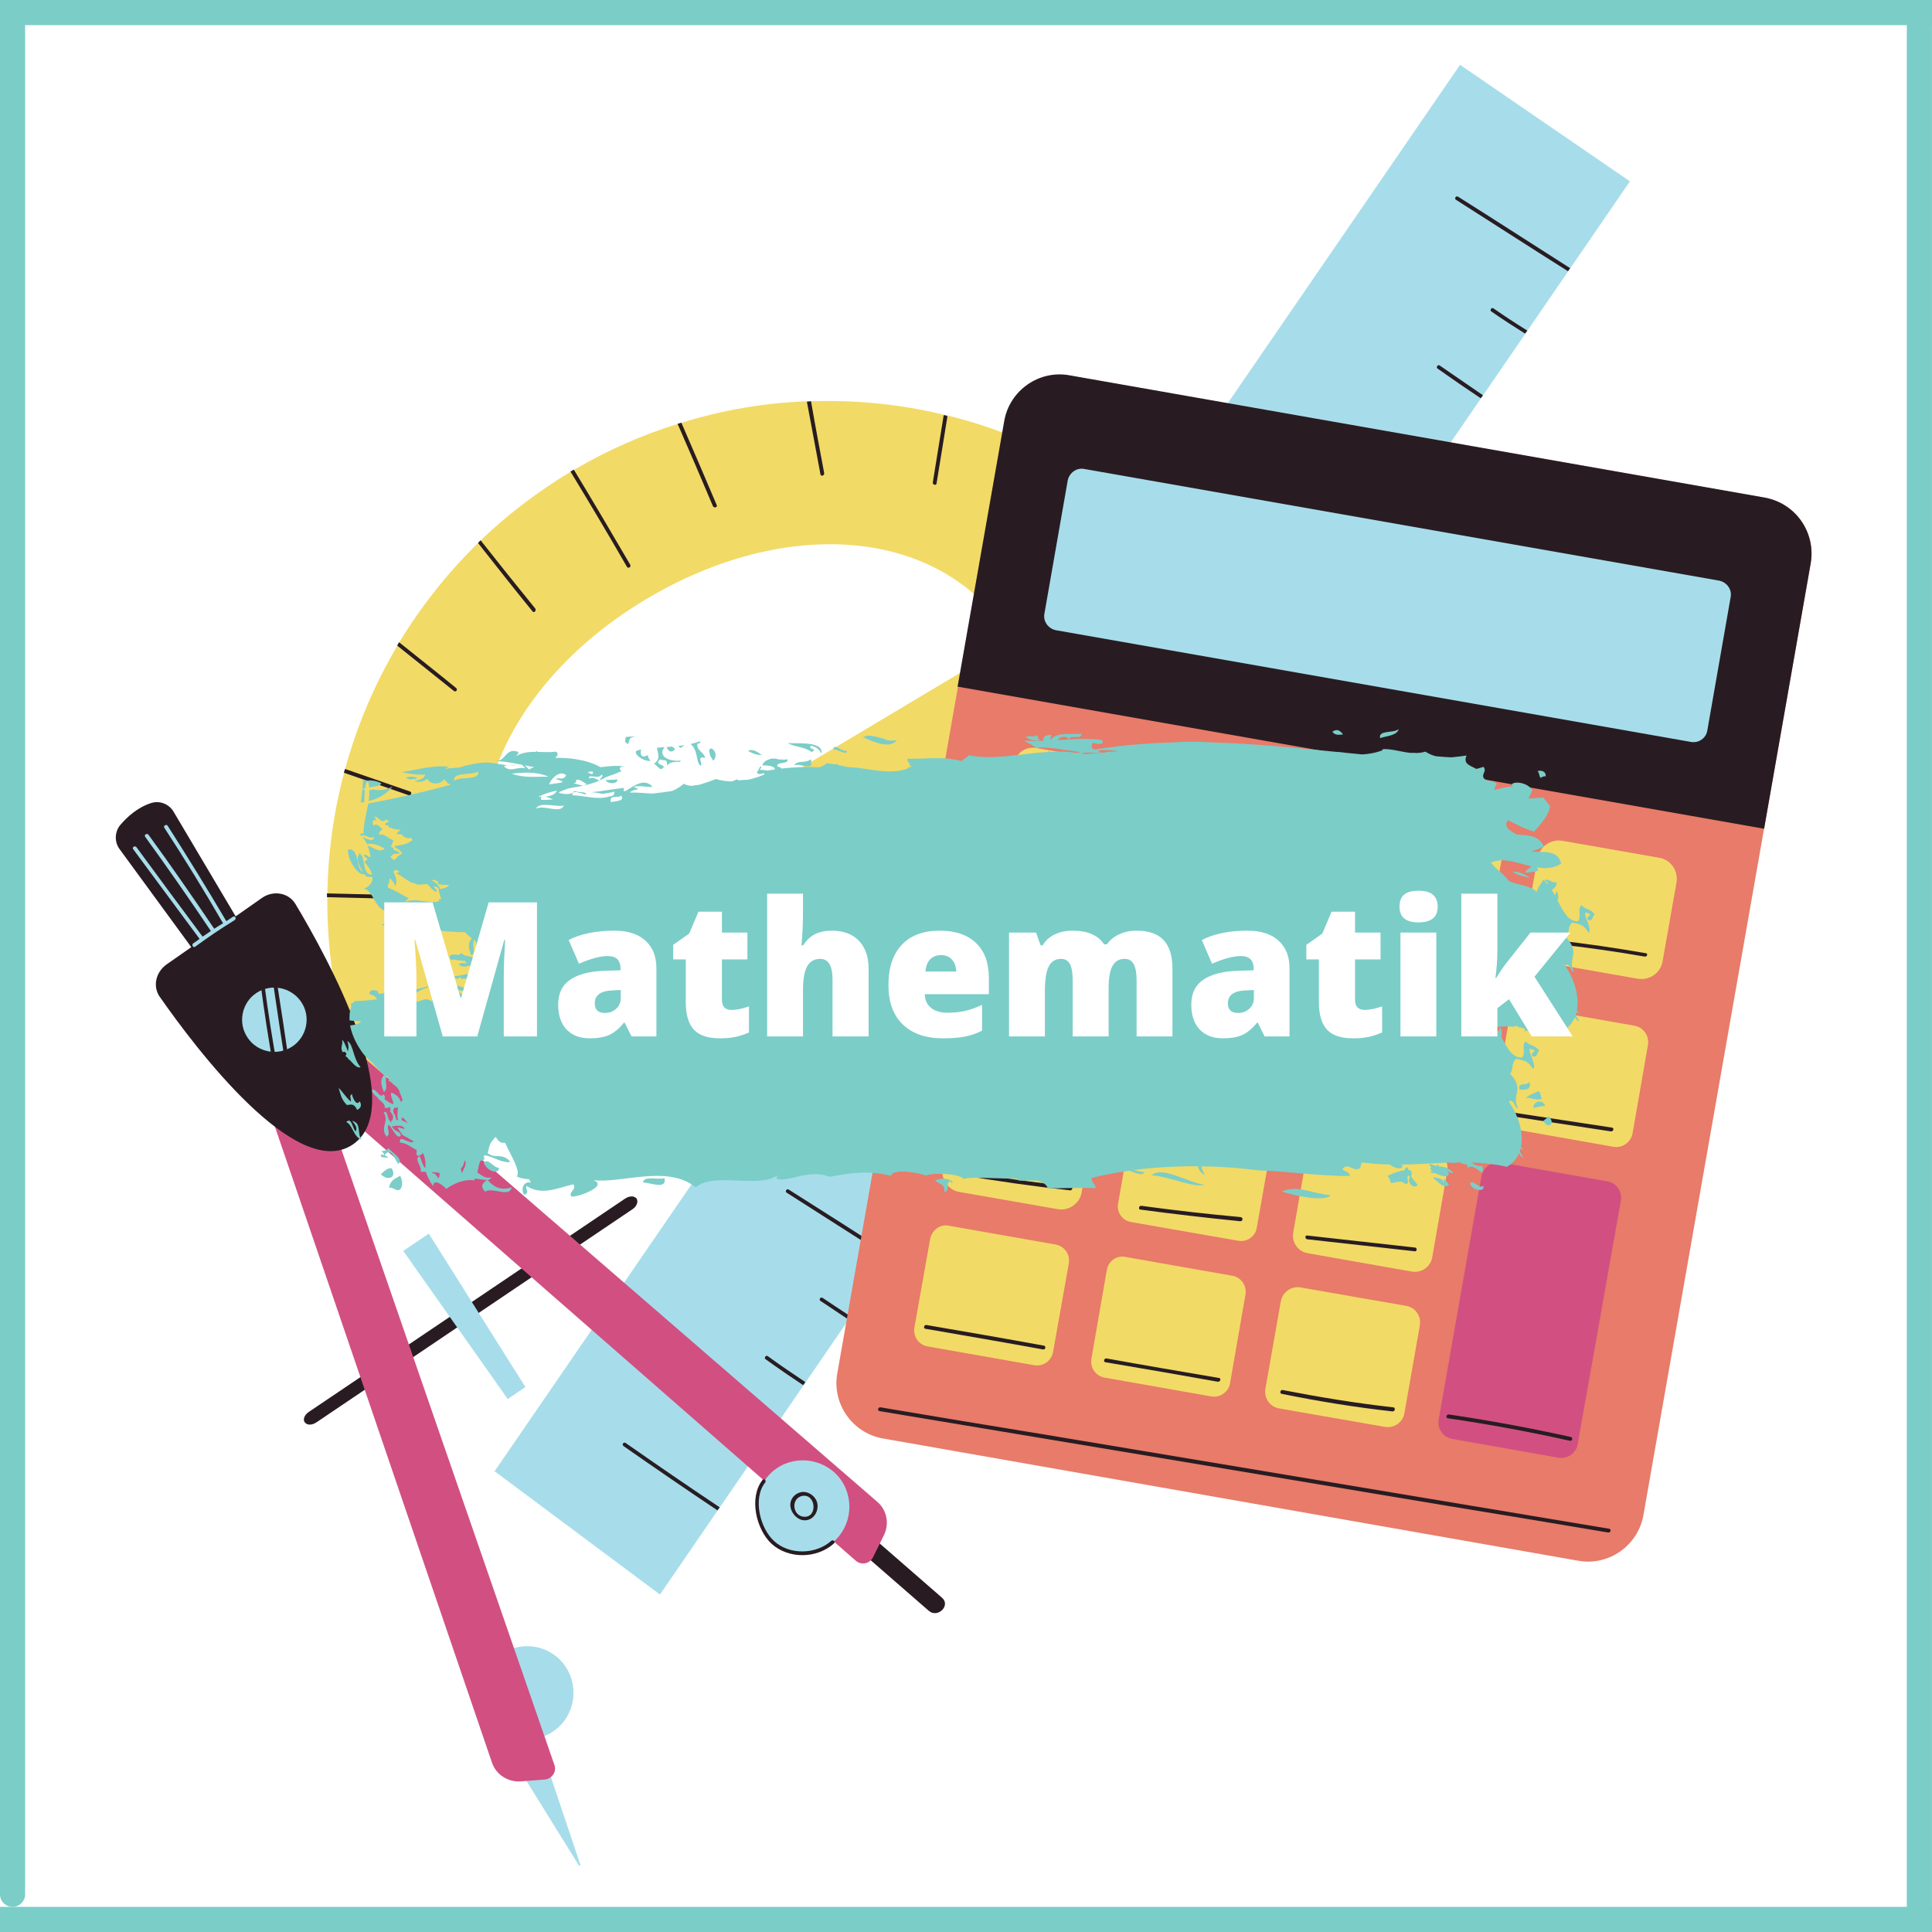
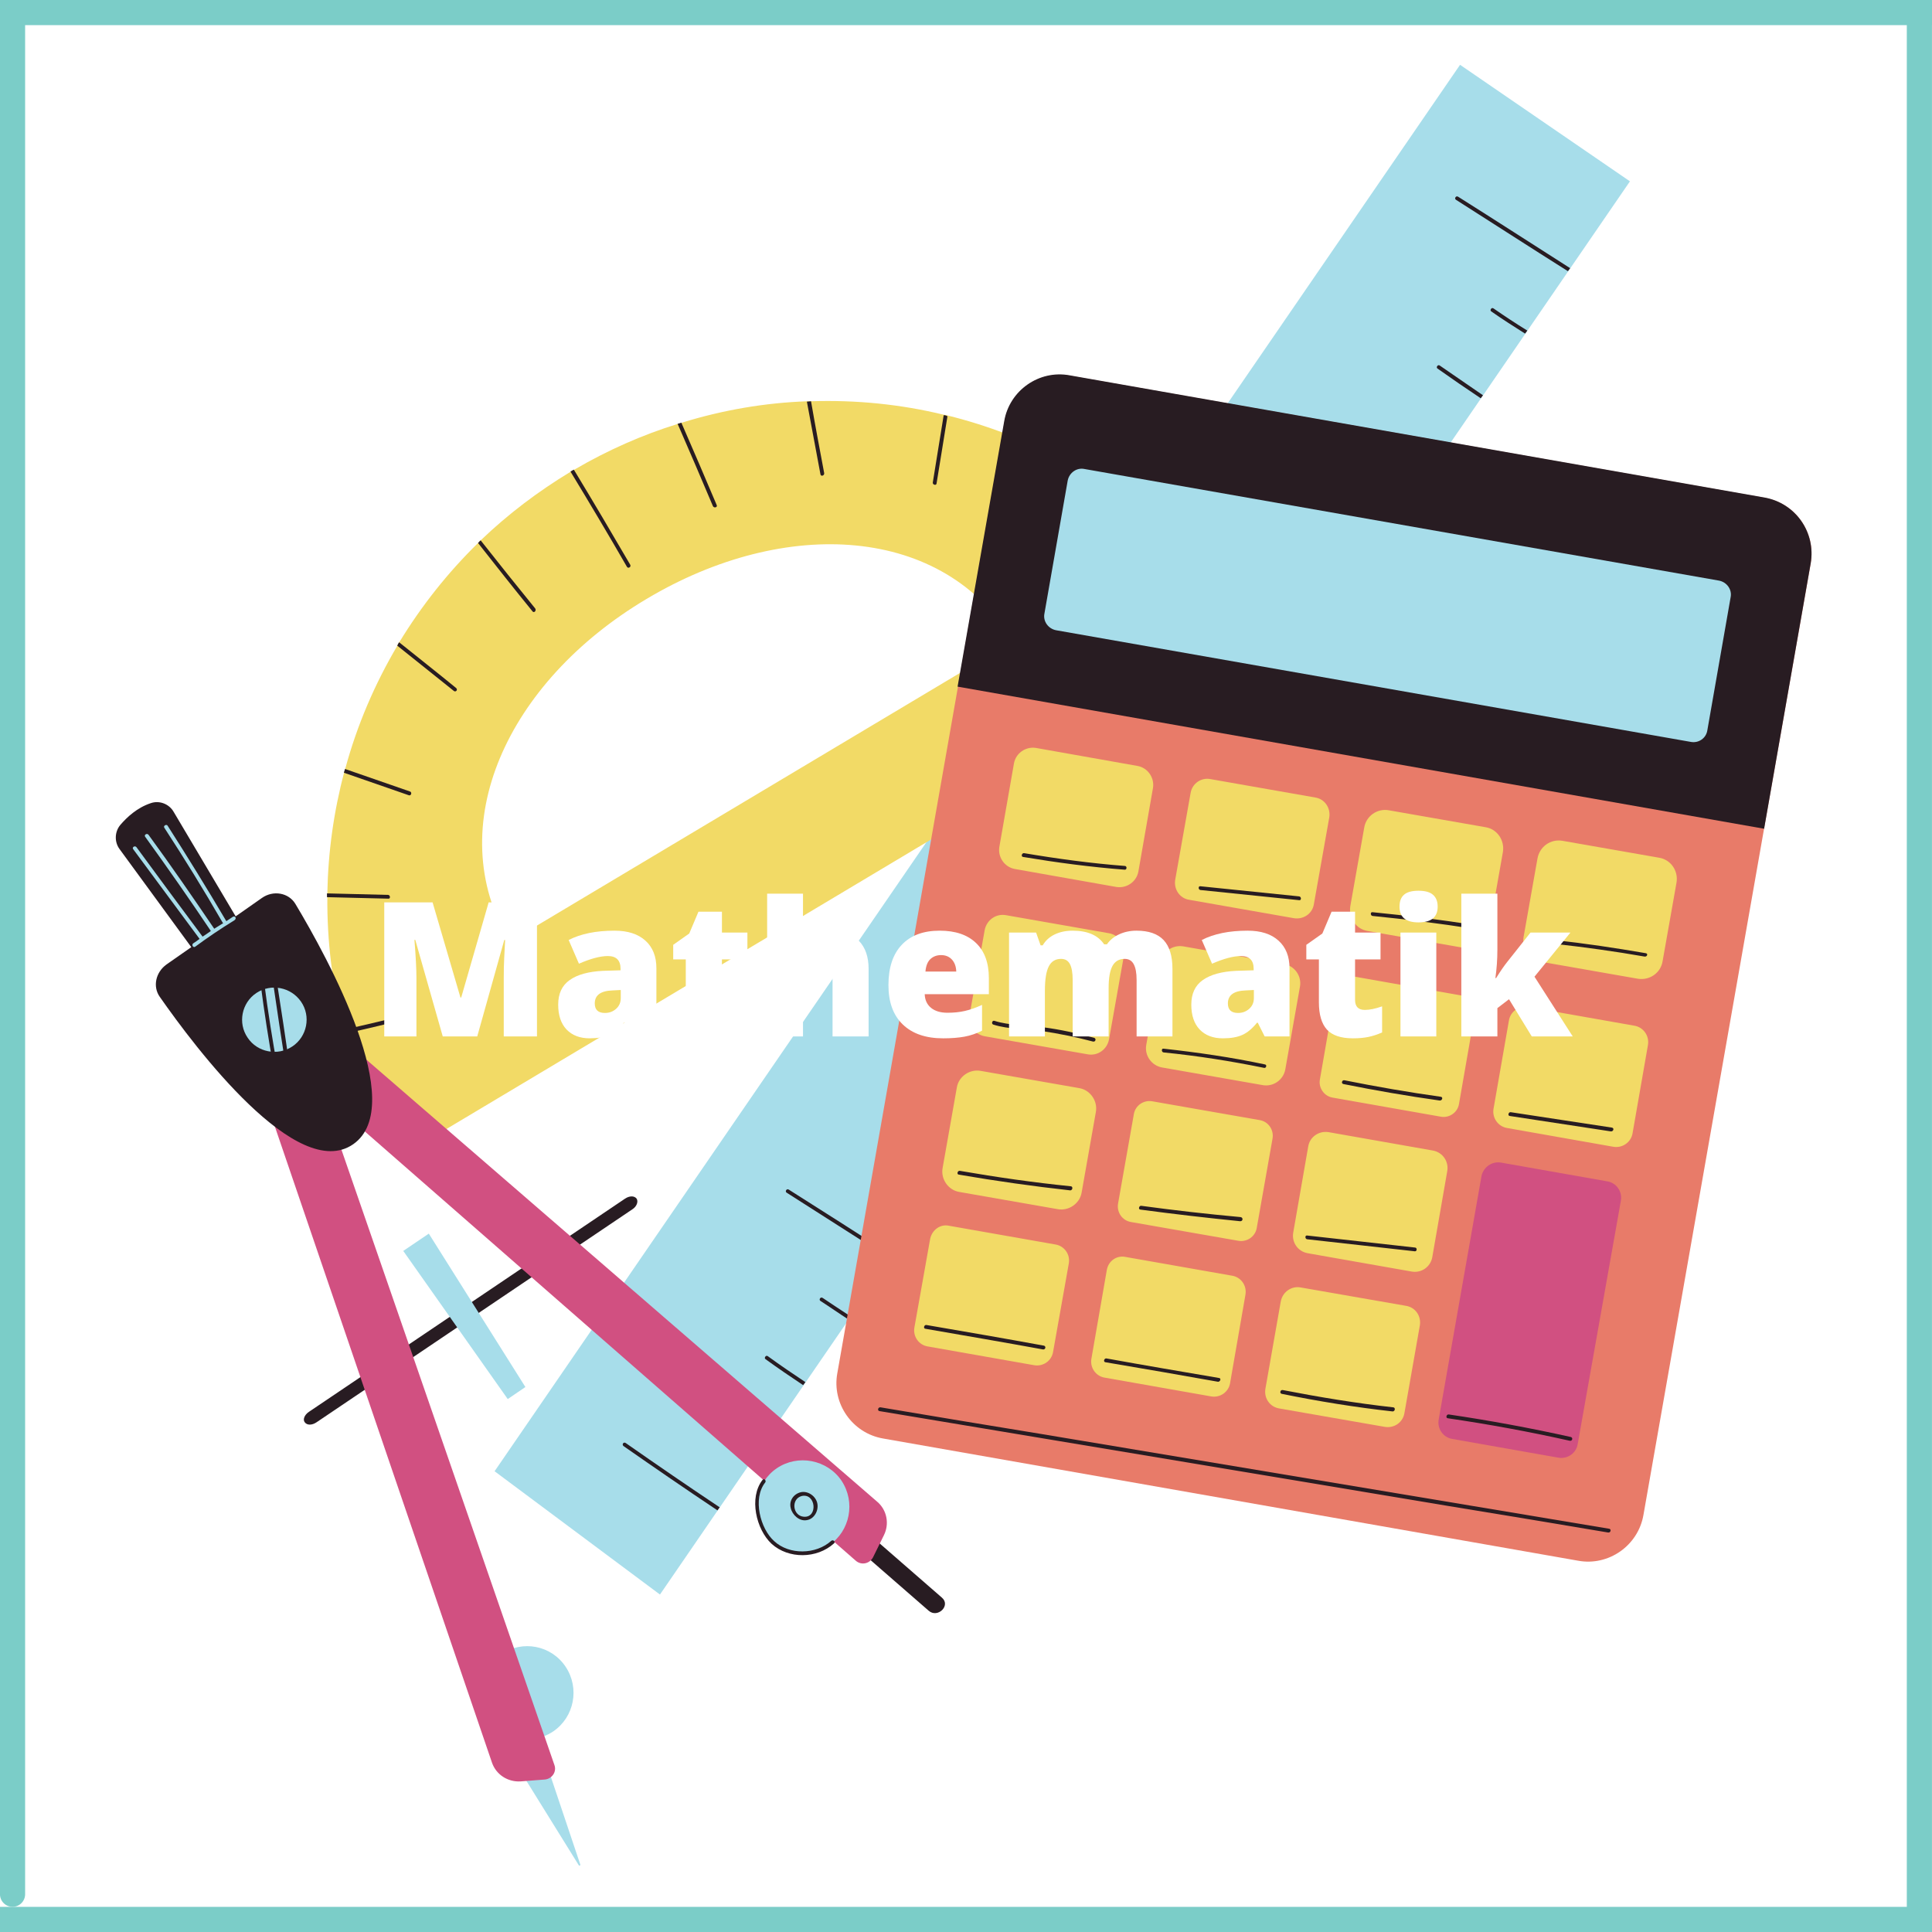
<svg xmlns="http://www.w3.org/2000/svg" width="288pt" zoomAndPan="magnify" viewBox="0 0 288 288" height="288pt" preserveAspectRatio="xMidYMid meet" version="1.2">
  <defs>
    <g />
    <clipPath xml:id="clip1" id="clip1">
      <path d="M 73 9.66 L 243 9.66 L 243 238 L 73 238 Z M 73 9.66 " />
    </clipPath>
    <clipPath xml:id="clip2" id="clip2">
      <path d="M 124 55 L 270.992 55 L 270.992 233 L 124 233 Z M 124 55 " />
    </clipPath>
    <clipPath xml:id="clip3" id="clip3">
      <path d="M 142 55 L 270.992 55 L 270.992 124 L 142 124 Z M 142 55 " />
    </clipPath>
    <clipPath xml:id="clip4" id="clip4">
      <path d="M 71 245 L 87 245 L 87 278.16 L 71 278.16 Z M 71 245 " />
    </clipPath>
    <clipPath xml:id="clip5" id="clip5">
-       <path d="M 50.336 108.641 L 237.836 108.641 L 237.836 179 L 50.336 179 Z M 50.336 108.641 " />
-     </clipPath>
+       </clipPath>
  </defs>
  <g xml:id="surface1" id="surface1">
    <rect x="0" width="288" y="0" height="288" style="fill:rgb(100%,100%,100%);fill-opacity:1;stroke:none;" />
    <rect x="0" width="288" y="0" height="288" style="fill:rgb(100%,100%,100%);fill-opacity:1;stroke:none;" />
    <path style="fill:none;stroke-width:1;stroke-linecap:round;stroke-linejoin:miter;stroke:rgb(48.239%,80.389%,78.429%);stroke-opacity:1;stroke-miterlimit:4;" d="M 0.5 0 L 83.44 0 " transform="matrix(3.753,0,0,3.75,-22.106,1.875)" />
    <path style="fill:none;stroke-width:1;stroke-linecap:round;stroke-linejoin:miter;stroke:rgb(48.239%,80.389%,78.429%);stroke-opacity:1;stroke-miterlimit:4;" d="M 0.5 0 L 83.441 0 " transform="matrix(3.753,0,0,3.75,-7.803,286.125)" />
    <path style="fill:none;stroke-width:1;stroke-linecap:round;stroke-linejoin:miter;stroke:rgb(48.239%,80.389%,78.429%);stroke-opacity:1;stroke-miterlimit:4;" d="M 0.5 0 L 83.44 0 " transform="matrix(0,-3.753,3.75,0,286.12,314.771)" />
    <path style="fill:none;stroke-width:1;stroke-linecap:round;stroke-linejoin:miter;stroke:rgb(48.239%,80.389%,78.429%);stroke-opacity:1;stroke-miterlimit:4;" d="M 0.5 0 L 83.441 0 " transform="matrix(0,-3.753,3.75,0,1.87,284.245)" />
    <g clip-rule="nonzero" clip-path="url(#clip1)">
      <path style=" stroke:none;fill-rule:nonzero;fill:rgb(65.489%,86.67%,91.759%);fill-opacity:1;" d="M 217.648 9.66 L 242.973 27.031 L 98.379 237.695 L 73.727 219.316 Z M 217.648 9.66 " />
    </g>
    <path style=" stroke:none;fill-rule:nonzero;fill:rgb(15.689%,10.979%,13.329%);fill-opacity:1;" d="M 107.285 224.695 L 106.949 225.145 C 102.242 222.004 97.594 218.809 92.941 215.559 C 92.664 215.336 92.941 214.887 93.281 215.113 C 97.93 218.363 102.578 221.555 107.285 224.695 Z M 114.457 202.164 C 114.176 201.941 113.84 202.445 114.121 202.613 C 115.969 203.957 117.875 205.246 119.723 206.48 L 120.059 206.031 C 118.211 204.801 116.305 203.512 114.457 202.164 Z M 117.594 177.34 C 117.258 177.113 116.977 177.617 117.258 177.785 C 122.41 181.094 127.566 184.344 132.719 187.652 L 133.055 187.203 C 127.902 183.895 122.746 180.59 117.594 177.34 Z M 193.113 67.16 C 192.832 66.934 192.496 67.438 192.773 67.605 C 197.762 71.137 202.859 74.613 207.957 77.977 L 208.293 77.527 C 203.195 74.164 198.152 70.691 193.113 67.16 Z M 214.625 54.492 C 214.344 54.27 214.008 54.773 214.289 54.941 C 216.418 56.453 218.547 57.91 220.73 59.367 L 221.066 58.922 C 218.938 57.465 216.754 55.949 214.625 54.492 Z M 217.371 29.332 C 217.031 29.105 216.754 29.609 217.031 29.777 C 222.578 33.309 228.125 36.895 233.727 40.426 L 234.062 39.977 C 228.52 36.449 222.973 32.859 217.371 29.332 Z M 222.637 45.977 C 222.355 45.75 222.02 46.254 222.301 46.422 C 223.98 47.602 225.66 48.664 227.34 49.73 L 227.676 49.281 C 225.941 48.215 224.262 47.098 222.637 45.977 Z M 209.75 65.59 C 211.262 66.656 212.773 67.777 214.289 68.84 L 214.625 68.391 C 213.113 67.328 211.598 66.207 210.086 65.141 C 209.805 64.859 209.469 65.367 209.75 65.59 Z M 122.637 193.48 C 122.301 193.254 122.02 193.758 122.301 193.926 C 123.699 194.824 125.043 195.777 126.445 196.672 L 126.781 196.227 C 125.438 195.328 124.035 194.434 122.637 193.48 Z M 109.191 212.98 C 108.855 212.812 108.574 213.262 108.855 213.43 C 110.309 214.27 111.766 215.168 113.223 216.008 L 113.559 215.559 C 112.102 214.719 110.645 213.824 109.191 212.98 Z M 109.191 212.98 " />
    <path style=" stroke:none;fill-rule:nonzero;fill:rgb(94.899%,85.489%,39.999%);fill-opacity:1;" d="M 175.07 80.664 C 174.961 80.555 174.793 80.387 174.68 80.273 C 169.863 75.676 164.484 71.809 158.77 68.727 C 158.602 68.617 158.434 68.559 158.266 68.449 C 152.887 65.59 147.172 63.402 141.289 61.945 C 141.121 61.891 140.898 61.836 140.73 61.836 C 134.289 60.266 127.621 59.594 120.898 59.816 C 120.73 59.816 120.508 59.816 120.34 59.816 C 114.062 60.043 107.789 61.105 101.625 63.012 C 101.457 63.066 101.289 63.125 101.066 63.18 C 95.801 64.805 90.59 67.102 85.605 70.016 C 85.438 70.129 85.27 70.184 85.102 70.297 C 80.172 73.27 75.688 76.688 71.711 80.496 C 71.543 80.609 71.43 80.777 71.32 80.891 C 66.727 85.371 62.805 90.359 59.555 95.684 C 59.441 95.852 59.328 96.02 59.273 96.188 C 55.855 101.961 53.223 108.125 51.488 114.516 C 51.43 114.684 51.375 114.906 51.32 115.074 C 49.75 120.961 48.91 127.012 48.797 133.121 C 48.797 133.289 48.797 133.512 48.797 133.68 C 48.742 140.238 49.527 146.906 51.262 153.41 C 51.32 153.578 51.375 153.801 51.43 153.969 C 52.887 159.238 54.902 164.449 57.594 169.492 C 58.488 171.176 60.617 171.789 62.301 170.836 L 184.262 97.98 C 185.996 96.918 186.5 94.621 185.379 92.938 C 182.301 88.457 178.824 84.309 175.07 80.664 Z M 75.969 140.406 C 65.66 123.145 75.633 101.625 96.359 89.297 C 117.09 76.91 140.73 78.312 151.039 95.574 Z M 75.969 140.406 " />
    <path style=" stroke:none;fill-rule:nonzero;fill:rgb(15.689%,10.979%,13.329%);fill-opacity:1;" d="M 93.953 84.195 C 94.121 84.531 93.617 84.812 93.449 84.477 C 90.703 79.711 87.902 75.004 85.043 70.297 C 85.211 70.184 85.379 70.074 85.547 70.016 C 88.406 74.727 91.207 79.488 93.953 84.195 Z M 71.656 80.555 C 71.488 80.664 71.375 80.832 71.262 80.945 C 73.953 84.363 76.641 87.781 79.387 91.145 C 79.609 91.426 80.004 91.031 79.777 90.695 C 77.09 87.391 74.344 83.973 71.656 80.555 Z M 68.012 102.578 C 65.211 100.281 62.355 98.039 59.496 95.742 C 59.387 95.91 59.273 96.078 59.219 96.246 C 62.02 98.488 64.82 100.727 67.621 102.969 C 67.902 103.25 68.293 102.859 68.012 102.578 Z M 61.121 117.988 C 57.875 116.867 54.68 115.746 51.43 114.629 C 51.375 114.797 51.32 115.02 51.262 115.188 C 54.512 116.309 57.707 117.43 60.953 118.551 C 61.289 118.664 61.457 118.102 61.121 117.988 Z M 57.875 133.402 C 54.848 133.344 51.824 133.234 48.742 133.176 C 48.742 133.344 48.742 133.57 48.742 133.738 C 51.766 133.793 54.848 133.906 57.875 133.961 C 58.211 134.02 58.211 133.457 57.875 133.402 Z M 61.402 151.055 C 57.984 151.953 54.625 152.734 51.207 153.52 C 51.262 153.688 51.32 153.914 51.375 154.082 C 54.793 153.352 58.211 152.512 61.625 151.613 C 61.965 151.504 61.793 150.941 61.402 151.055 Z M 101.012 63.18 C 102.805 67.27 104.539 71.363 106.277 75.453 C 106.445 75.789 107.004 75.621 106.836 75.285 C 105.102 71.195 103.363 67.102 101.57 63.012 C 101.402 63.066 101.234 63.125 101.012 63.18 Z M 120.281 59.875 C 120.953 63.461 121.625 67.102 122.301 70.691 C 122.355 71.082 122.914 70.914 122.859 70.523 C 122.188 66.934 121.516 63.402 120.898 59.816 C 120.676 59.816 120.449 59.875 120.281 59.875 Z M 140.676 61.891 C 140.113 65.254 139.609 68.559 139.051 71.922 C 138.992 72.258 139.555 72.426 139.609 72.09 C 140.172 68.727 140.676 65.422 141.234 62.059 C 141.066 61.945 140.898 61.891 140.676 61.891 Z M 158.211 68.504 C 156.863 71.137 155.52 73.773 154.23 76.352 C 154.062 76.688 154.566 76.965 154.734 76.629 C 156.082 73.996 157.426 71.363 158.715 68.727 C 158.547 68.672 158.379 68.559 158.211 68.504 Z M 174.625 80.273 C 172.383 82.684 170.086 85.035 167.789 87.504 C 167.566 87.781 167.957 88.176 168.238 87.895 C 170.477 85.484 172.832 83.133 175.07 80.664 C 174.902 80.555 174.793 80.387 174.625 80.273 Z M 174.625 80.273 " />
    <g clip-rule="nonzero" clip-path="url(#clip2)">
      <path style=" stroke:none;fill-rule:nonzero;fill:rgb(90.979%,48.239%,41.179%);fill-opacity:1;" d="M 269.918 83.973 L 244.988 225.816 C 244.203 230.41 239.777 233.492 235.242 232.652 L 131.656 214.438 C 127.062 213.656 123.98 209.227 124.82 204.688 L 149.75 62.844 C 150.535 58.25 154.961 55.164 159.496 56.008 L 263.082 74.219 C 267.676 75.004 270.703 79.375 269.918 83.973 Z M 269.918 83.973 " />
    </g>
    <path style=" stroke:none;fill-rule:nonzero;fill:rgb(81.96%,31.369%,50.589%);fill-opacity:1;" d="M 223.754 173.305 L 239.609 176.105 C 240.953 176.328 241.852 177.617 241.625 178.965 L 235.184 215.281 C 234.961 216.625 233.672 217.52 232.328 217.297 L 216.473 214.496 C 215.129 214.27 214.23 212.98 214.457 211.637 L 220.844 175.32 C 221.121 173.977 222.41 173.078 223.754 173.305 Z M 223.754 173.305 " />
    <path style=" stroke:none;fill-rule:nonzero;fill:rgb(94.899%,85.489%,39.999%);fill-opacity:1;" d="M 154.398 111.488 L 169.582 114.18 C 171.094 114.457 172.102 115.918 171.879 117.43 L 169.695 129.926 C 169.414 131.441 167.957 132.449 166.445 132.223 L 151.262 129.535 C 149.75 129.254 148.742 127.797 148.965 126.285 L 151.152 113.785 C 151.43 112.273 152.887 111.266 154.398 111.488 Z M 177.48 118.215 L 175.184 131.16 C 174.961 132.562 175.855 133.906 177.258 134.129 L 192.887 136.875 C 194.289 137.102 195.633 136.203 195.855 134.801 L 198.152 121.855 C 198.379 120.457 197.48 119.109 196.082 118.887 L 180.449 116.141 C 179.051 115.859 177.707 116.812 177.48 118.215 Z M 203.363 123.371 L 201.289 135.082 C 201.012 136.82 202.133 138.5 203.867 138.781 L 218.266 141.305 C 220.004 141.582 221.684 140.461 221.965 138.727 L 224.035 127.012 C 224.316 125.273 223.195 123.594 221.457 123.312 L 207.062 120.793 C 205.324 120.457 203.645 121.633 203.363 123.371 Z M 229.191 127.965 L 227.117 139.68 C 226.836 141.414 227.957 143.098 229.75 143.375 L 244.148 145.898 C 245.883 146.18 247.566 145.059 247.844 143.266 L 249.918 131.551 C 250.199 129.816 249.078 128.133 247.285 127.852 L 232.887 125.332 C 231.152 125.051 229.527 126.172 229.191 127.965 Z M 146.781 138.668 L 144.539 151.277 C 144.262 152.793 145.27 154.191 146.781 154.473 L 162.133 157.164 C 163.645 157.445 165.043 156.434 165.324 154.922 L 167.566 142.312 C 167.844 140.801 166.836 139.398 165.324 139.117 L 149.973 136.426 C 148.461 136.148 147.062 137.156 146.781 138.668 Z M 173.055 143.434 L 170.871 155.762 C 170.59 157.332 171.656 158.844 173.223 159.125 L 188.238 161.758 C 189.805 162.039 191.32 160.973 191.598 159.406 L 193.785 147.074 C 194.062 145.508 193 143.992 191.43 143.715 L 176.418 141.078 C 174.793 140.801 173.281 141.863 173.055 143.434 Z M 199.105 147.41 L 196.754 160.918 C 196.527 162.152 197.371 163.383 198.602 163.609 L 214.793 166.465 C 216.023 166.691 217.258 165.852 217.48 164.617 L 219.836 151.109 C 220.059 149.879 219.219 148.645 217.984 148.422 L 201.797 145.562 C 200.562 145.34 199.328 146.18 199.105 147.41 Z M 224.934 152.121 L 222.637 165.289 C 222.41 166.633 223.309 167.922 224.652 168.148 L 240.508 170.949 C 241.852 171.176 243.141 170.277 243.363 168.934 L 245.66 155.762 C 245.883 154.418 244.988 153.129 243.645 152.902 L 227.789 150.102 C 226.445 149.879 225.156 150.773 224.934 152.121 Z M 142.637 162.094 L 140.508 174.145 C 140.227 175.77 141.348 177.395 142.973 177.676 L 157.707 180.254 C 159.328 180.531 160.953 179.414 161.234 177.785 L 163.363 165.738 C 163.645 164.113 162.523 162.488 160.898 162.207 L 146.164 159.629 C 144.539 159.348 142.914 160.469 142.637 162.094 Z M 169.023 166.074 L 166.668 179.414 C 166.445 180.703 167.285 181.934 168.574 182.16 L 184.598 184.961 C 185.883 185.184 187.117 184.344 187.34 183.055 L 189.695 169.719 C 189.918 168.43 189.078 167.195 187.789 166.973 L 171.766 164.168 C 170.477 163.945 169.246 164.785 169.023 166.074 Z M 195.016 170.895 L 192.773 183.785 C 192.551 185.184 193.449 186.531 194.902 186.809 L 210.477 189.555 C 211.879 189.781 213.223 188.883 213.504 187.426 L 215.746 174.535 C 215.969 173.137 215.07 171.789 213.617 171.512 L 198.043 168.766 C 196.586 168.539 195.242 169.492 195.016 170.895 Z M 138.656 184.68 L 136.305 197.906 C 136.082 199.25 136.977 200.484 138.266 200.707 L 154.176 203.512 C 155.52 203.734 156.754 202.84 156.977 201.551 L 159.328 188.324 C 159.555 186.977 158.656 185.746 157.371 185.52 L 141.457 182.719 C 140.172 182.438 138.938 183.336 138.656 184.68 Z M 164.988 189.332 L 162.691 202.559 C 162.469 203.902 163.363 205.137 164.652 205.359 L 180.562 208.164 C 181.906 208.387 183.141 207.488 183.363 206.199 L 185.66 192.973 C 185.883 191.629 184.988 190.398 183.699 190.172 L 167.789 187.371 C 166.445 187.09 165.211 187.988 164.988 189.332 Z M 190.926 193.984 L 188.629 207.043 C 188.406 208.441 189.301 209.73 190.703 209.957 L 206.445 212.703 C 207.844 212.926 209.133 212.027 209.359 210.629 L 211.656 197.57 C 211.879 196.168 210.984 194.879 209.582 194.656 L 193.84 191.91 C 192.496 191.688 191.207 192.582 190.926 193.984 Z M 190.926 193.984 " />
    <path style=" stroke:none;fill-rule:nonzero;fill:rgb(15.689%,10.979%,13.329%);fill-opacity:1;" d="M 239.891 227.891 C 240.227 227.945 240.113 228.504 239.723 228.449 C 231.711 227.105 223.699 225.758 215.746 224.469 C 187.508 219.762 159.273 215.055 131.094 210.348 C 130.758 210.293 130.871 209.73 131.262 209.789 C 139.273 211.133 147.285 212.477 155.242 213.766 C 183.418 218.473 211.656 223.18 239.891 227.891 Z M 234.176 214.215 C 228.125 212.871 222.074 211.75 215.969 210.852 C 215.633 210.797 215.465 211.355 215.801 211.414 C 221.906 212.309 228.012 213.43 234.008 214.773 C 234.398 214.832 234.512 214.328 234.176 214.215 Z M 207.676 209.789 C 202.133 209.172 196.695 208.273 191.207 207.211 C 190.871 207.152 190.703 207.656 191.039 207.77 C 196.527 208.891 202.074 209.789 207.621 210.402 C 208.012 210.348 208.012 209.789 207.676 209.789 Z M 181.738 205.418 C 176.137 204.465 170.535 203.512 164.934 202.5 C 164.598 202.445 164.43 203.008 164.766 203.062 C 170.367 204.016 175.969 204.969 181.57 205.977 C 181.906 205.977 182.074 205.473 181.738 205.418 Z M 155.633 200.598 C 149.805 199.531 143.98 198.523 138.098 197.516 C 137.762 197.457 137.594 198.02 137.93 198.074 C 143.754 199.082 149.637 200.094 155.465 201.156 C 155.855 201.211 155.969 200.707 155.633 200.598 Z M 159.609 176.836 C 154.062 176.273 148.574 175.488 143.082 174.535 C 142.746 174.48 142.578 175.039 142.914 175.098 C 148.461 176.051 154.008 176.836 159.555 177.449 C 159.945 177.395 159.945 176.836 159.609 176.836 Z M 184.934 181.43 C 180.004 180.98 175.07 180.422 170.141 179.75 C 169.805 179.691 169.637 180.254 169.973 180.309 C 174.961 180.98 179.891 181.543 184.875 182.047 C 185.324 182.047 185.324 181.484 184.934 181.43 Z M 210.926 185.969 C 205.547 185.352 200.227 184.793 194.848 184.176 C 194.512 184.121 194.512 184.68 194.848 184.734 C 200.227 185.352 205.547 185.914 210.926 186.531 C 211.262 186.531 211.262 185.969 210.926 185.969 Z M 240.281 168.09 C 235.242 167.309 230.254 166.578 225.211 165.793 C 224.875 165.738 224.707 166.297 225.043 166.355 C 230.086 167.141 235.074 167.867 240.113 168.652 C 240.508 168.707 240.676 168.148 240.281 168.09 Z M 214.793 163.496 C 209.973 162.824 205.156 161.984 200.395 161.031 C 200.059 160.973 199.891 161.48 200.227 161.59 C 204.988 162.543 209.805 163.383 214.625 164.055 C 215.016 164.055 215.129 163.551 214.793 163.496 Z M 188.574 158.676 C 183.586 157.613 178.547 156.883 173.449 156.324 C 173.113 156.266 173.113 156.828 173.449 156.883 C 178.488 157.387 183.477 158.172 188.406 159.18 C 188.742 159.293 188.91 158.734 188.574 158.676 Z M 163.082 154.699 C 160.562 154.023 158.043 153.465 155.465 153.129 C 153.113 152.793 150.535 152.902 148.238 152.176 C 147.902 152.062 147.734 152.625 148.07 152.734 C 150.367 153.465 152.945 153.352 155.297 153.688 C 157.875 154.082 160.395 154.586 162.914 155.258 C 163.309 155.371 163.477 154.809 163.082 154.699 Z M 167.676 129.086 C 162.637 128.695 157.648 128.02 152.664 127.18 C 152.328 127.125 152.16 127.684 152.496 127.742 C 157.539 128.582 162.578 129.254 167.676 129.645 C 168.012 129.645 168.012 129.086 167.676 129.086 Z M 193.672 133.625 C 188.742 133.121 183.867 132.617 178.938 132.113 C 178.602 132.055 178.602 132.617 178.938 132.672 C 183.867 133.176 188.742 133.68 193.672 134.188 C 194.008 134.242 194.008 133.68 193.672 133.625 Z M 219.777 137.883 C 214.734 137.102 209.695 136.484 204.598 135.98 C 204.262 135.922 204.262 136.484 204.598 136.539 C 209.637 137.043 214.625 137.66 219.609 138.445 C 219.945 138.5 220.113 137.941 219.777 137.883 Z M 245.324 142.09 C 240.785 141.305 236.25 140.629 231.656 140.125 C 231.32 140.07 231.32 140.629 231.656 140.688 C 236.191 141.191 240.676 141.809 245.156 142.594 C 245.547 142.648 245.715 142.145 245.324 142.09 Z M 245.324 142.09 " />
    <g clip-rule="nonzero" clip-path="url(#clip3)">
      <path style=" stroke:none;fill-rule:nonzero;fill:rgb(15.689%,10.979%,13.329%);fill-opacity:1;" d="M 269.918 83.973 L 262.973 123.539 L 142.746 102.355 L 149.695 62.789 C 150.477 58.191 154.902 55.109 159.441 55.949 L 263.027 74.164 C 267.676 75.004 270.703 79.375 269.918 83.973 Z M 269.918 83.973 " />
    </g>
    <path style=" stroke:none;fill-rule:nonzero;fill:rgb(65.489%,86.67%,91.759%);fill-opacity:1;" d="M 252.047 110.594 L 157.426 93.949 C 156.25 93.723 155.465 92.602 155.688 91.48 L 159.16 71.641 C 159.387 70.465 160.508 69.68 161.625 69.906 L 256.25 86.551 C 257.426 86.773 258.211 87.895 257.984 89.016 L 254.512 108.855 C 254.344 110.031 253.223 110.816 252.047 110.594 Z M 252.047 110.594 " />
    <g clip-rule="nonzero" clip-path="url(#clip4)">
      <path style=" stroke:none;fill-rule:nonzero;fill:rgb(65.489%,86.67%,91.759%);fill-opacity:1;" d="M 84.316 248.457 C 86.445 251.652 85.605 255.965 82.469 258.098 C 79.273 260.227 74.961 259.387 72.832 256.246 C 70.703 253.051 71.543 248.738 74.68 246.605 C 77.875 244.422 82.188 245.262 84.316 248.457 Z M 81.402 263.195 L 77.984 264.43 C 77.93 264.43 77.875 264.539 77.93 264.598 L 86.277 278.047 C 86.332 278.16 86.559 278.102 86.5 277.934 L 81.57 263.25 C 81.516 263.195 81.457 263.195 81.402 263.195 Z M 81.402 263.195 " />
    </g>
    <path style=" stroke:none;fill-rule:nonzero;fill:rgb(15.689%,10.979%,13.329%);fill-opacity:1;" d="M 46.051 210.461 L 93.168 178.684 C 93.84 178.234 94.566 178.234 94.902 178.684 C 95.184 179.133 94.902 179.859 94.289 180.254 L 47.172 212.027 C 46.5 212.477 45.773 212.477 45.438 212.027 C 45.102 211.637 45.379 210.906 46.051 210.461 Z M 127.621 230.691 C 131.207 233.828 134.848 236.969 138.434 240.105 C 139.777 241.285 141.793 239.32 140.395 238.145 C 136.809 235.008 133.168 231.867 129.582 228.73 C 128.293 227.555 126.277 229.516 127.621 230.691 Z M 127.621 230.691 " />
    <path style=" stroke:none;fill-rule:nonzero;fill:rgb(81.96%,31.369%,50.589%);fill-opacity:1;" d="M 51.43 155.203 L 130.758 223.855 C 132.215 225.086 132.605 227.16 131.766 228.844 L 130.141 232.148 C 129.637 233.102 128.406 233.383 127.566 232.652 L 48.855 163.832 Z M 39.441 163.441 L 73.336 262.746 C 73.953 264.539 75.688 265.66 77.594 265.551 L 81.234 265.27 C 82.301 265.156 83.027 264.094 82.637 263.082 L 48.461 164.336 Z M 39.441 163.441 " />
    <path style=" stroke:none;fill-rule:nonzero;fill:rgb(15.689%,10.979%,13.329%);fill-opacity:1;" d="M 52.664 170.559 C 44.316 176.387 29.133 156.211 23.812 148.59 C 22.746 147.074 23.195 144.945 24.82 143.77 L 28.516 141.191 L 17.816 126.562 C 17.031 125.5 17.09 123.984 17.93 122.977 C 18.938 121.801 20.449 120.398 22.469 119.727 C 23.754 119.277 25.211 119.84 25.883 121.016 L 35.129 136.598 L 39.051 133.852 C 40.73 132.672 43.027 133.066 44.035 134.746 C 48.91 142.871 60.898 164.785 52.664 170.559 Z M 52.664 170.559 " />
    <path style=" stroke:none;fill-rule:nonzero;fill:rgb(65.489%,86.67%,91.759%);fill-opacity:1;" d="M 125.438 220.715 C 127.566 223.91 126.727 228.227 123.586 230.355 C 120.395 232.484 116.082 231.645 113.953 228.504 C 111.824 225.367 112.664 220.996 115.801 218.867 C 118.938 216.738 123.309 217.578 125.438 220.715 Z M 125.438 220.715 " />
    <path style=" stroke:none;fill-rule:nonzero;fill:rgb(65.489%,86.67%,91.759%);fill-opacity:1;" d="M 44.875 149.316 C 46.387 151.504 45.773 154.531 43.586 155.988 C 41.402 157.445 38.379 156.883 36.922 154.699 C 35.41 152.512 36.023 149.484 38.211 148.027 C 40.395 146.57 43.363 147.133 44.875 149.316 Z M 34.734 136.652 C 34.398 136.875 34.062 137.102 33.727 137.324 C 33.727 137.27 33.727 137.27 33.672 137.211 C 30.871 132.449 27.957 127.742 24.988 123.09 C 24.82 122.809 24.316 123.09 24.484 123.371 C 27.508 128.02 30.422 132.73 33.168 137.492 C 33.168 137.547 33.223 137.547 33.281 137.605 C 32.832 137.883 32.383 138.164 31.934 138.445 C 28.742 133.738 25.492 129.031 22.133 124.434 C 21.906 124.156 21.457 124.434 21.625 124.715 C 24.988 129.367 28.238 134.02 31.43 138.781 C 31.039 139.062 30.645 139.344 30.199 139.621 C 26.895 135.195 23.586 130.711 20.34 126.285 C 20.113 126.004 19.664 126.285 19.836 126.562 C 23.141 131.047 26.445 135.477 29.75 139.957 C 29.469 140.184 29.133 140.406 28.797 140.629 C 28.516 140.855 28.797 141.305 29.078 141.137 C 30.984 139.734 32.887 138.445 34.902 137.211 C 35.352 136.934 35.07 136.484 34.734 136.652 Z M 34.734 136.652 " />
    <path style=" stroke:none;fill-rule:nonzero;fill:rgb(15.689%,10.979%,13.329%);fill-opacity:1;" d="M 38.824 146.516 C 38.77 146.18 39.328 146.18 39.387 146.516 C 39.945 150.832 40.617 155.09 41.402 159.348 C 41.457 159.684 40.953 159.852 40.844 159.516 C 40.059 155.203 39.387 150.832 38.824 146.516 Z M 40.785 147.02 C 41.348 150.832 41.906 154.641 42.523 158.508 C 42.578 158.844 43.141 158.734 43.082 158.34 C 42.523 154.531 41.961 150.719 41.348 146.852 C 41.289 146.516 40.73 146.684 40.785 147.02 Z M 40.785 147.02 " />
    <path style=" stroke:none;fill-rule:nonzero;fill:rgb(65.489%,86.67%,91.759%);fill-opacity:1;" d="M 63.922 183.895 L 78.32 206.762 L 75.688 208.555 L 60.113 186.473 Z M 63.922 183.895 " />
    <path style=" stroke:none;fill-rule:nonzero;fill:rgb(15.689%,10.979%,13.329%);fill-opacity:1;" d="M 119.328 222.453 C 119.668 222.34 119.836 222.902 119.496 223.012 C 117.875 223.461 118.152 225.984 119.836 226.098 C 121.965 226.266 121.625 222.508 119.496 223.012 C 119.105 223.07 118.938 222.508 119.328 222.453 C 120.449 222.172 121.684 223.07 121.852 224.191 C 122.02 225.254 121.348 226.434 120.281 226.602 C 119.16 226.824 118.098 225.816 117.875 224.809 C 117.594 223.742 118.266 222.734 119.328 222.453 Z M 113.672 220.605 C 111.598 223.238 112.719 228 115.016 230.129 C 117.539 232.43 121.793 232.371 124.316 230.074 C 124.598 229.852 124.203 229.457 123.922 229.684 C 121.625 231.758 117.648 231.812 115.41 229.738 C 113.336 227.891 112.16 223.406 114.062 220.996 C 114.289 220.715 113.895 220.324 113.672 220.605 Z M 113.672 220.605 " />
    <g clip-rule="nonzero" clip-path="url(#clip5)">
      <path style=" stroke:none;fill-rule:nonzero;fill:rgb(48.239%,80.389%,78.429%);fill-opacity:1;" d="M 215.121 175.828 C 215.25 176.02 215.359 176.199 215.152 176.285 C 215.348 175.594 213.309 175.414 213.625 175.578 C 214.445 176.195 215.297 177.391 216.012 176.562 C 215.711 176.234 215.395 175.688 215.121 175.828 Z M 210.316 175.23 C 210.512 175.266 210.453 174.789 210.293 174.461 C 210.199 174.449 210.105 174.449 210.02 174.445 C 209.922 174.254 209.809 174.066 209.684 173.918 C 209.586 174.105 209.453 174.285 209.332 174.461 C 208.316 174.586 207.375 175.051 206.82 175.277 C 207.168 175.688 207.254 176.016 207.344 176.352 C 208.082 176.352 208.773 175.801 209.559 176.551 C 210.328 176.277 209.449 175.508 210.004 175.176 C 210.062 175.332 210.113 175.453 210.16 175.559 C 209.633 176.117 210.773 177.426 211.324 176.625 C 210.941 176.141 210.75 175.898 210.367 175.418 C 210.352 175.355 210.336 175.297 210.316 175.23 Z M 219.152 176.324 C 219.043 177.254 221.41 177.984 221.125 176.738 C 220.516 177.359 219.773 175.879 219.152 176.324 Z M 214.332 173.559 C 213.953 174.219 213.465 173.293 213.062 173.609 C 213.164 173.77 213.293 173.934 213.41 174.094 C 213.312 174.121 213.219 174.148 213.125 174.176 C 213.258 174.332 213.41 174.473 213.574 174.602 C 213.566 174.617 213.574 174.645 213.559 174.66 C 213.43 174.5 213.137 174.461 213.355 174.824 C 213.512 174.879 213.695 174.867 213.875 174.816 C 215.086 175.582 216.555 175.543 215.719 174.445 C 216.051 174.801 216.359 174.883 216.668 174.824 C 215.918 174.078 215.199 173.867 214.496 173.898 C 214.469 173.789 214.422 173.676 214.332 173.559 Z M 57.992 177.102 C 58.559 176.801 59.191 177.867 59.742 177.188 C 60.043 176.656 60.016 176.012 59.652 175.27 C 58.832 175.719 58.152 175.973 57.992 177.102 Z M 95.848 176.281 C 96.945 176.277 99.438 177.422 99.055 175.613 C 98.133 175.938 95.949 175.191 95.848 176.281 Z M 229.855 163.75 C 229.57 163.348 229.797 163.105 229.359 162.652 C 228.75 162.941 227.691 163.328 227.477 163.664 C 228.266 163.57 229.09 164.172 229.855 163.75 Z M 139.398 176.039 C 140.238 176.633 140.875 176.48 140.777 177.73 C 141.746 177.422 140.859 176.48 141.609 176.07 C 141.738 176.254 141.871 176.414 142.012 176.211 C 141.273 175.398 139.484 175.738 139.398 176.039 Z M 191.07 177.609 C 193.281 178.383 197.805 179.156 198.352 178.148 C 195.945 178.051 193.402 176.543 191.07 177.609 Z M 171.645 175.207 C 174.098 175.305 177.91 177.105 179.551 176.625 C 177.078 176.273 173.23 173.746 171.645 175.207 Z M 56.895 172.5 C 57.465 172.477 58.484 172.891 57.312 172.16 C 58.32 171.109 58.613 172.383 59.348 173.52 C 60.309 172.898 58.312 171.691 57.918 171.18 C 57.57 171.492 57.215 171.633 56.848 171.539 C 58.023 172.777 56.242 171.621 56.895 172.5 Z M 227.984 161.266 C 227.637 161.949 226.137 161.23 226.539 162.422 C 227.324 162.496 228.371 162.484 227.984 161.266 Z M 58.41 174.184 C 57.836 173.98 57.301 174.594 56.766 175.023 C 57.68 176.059 59.207 175.648 58.41 174.184 Z M 51.094 156.859 C 51.383 156.68 51.543 156.867 51.66 157.137 C 51.602 157.227 51.555 157.324 51.48 157.41 C 51.609 157.492 51.738 157.609 51.867 157.734 C 51.93 157.91 52 158.008 52.102 157.969 C 52.66 158.57 53.234 159.301 53.746 159.078 C 52.598 157.766 52.695 155.645 51.781 155.184 C 51.98 155.754 51.996 156.262 51.852 156.723 C 51.57 155.91 51.191 155.055 50.984 155.02 C 51.203 155.695 50.625 156.105 51.094 156.859 Z M 52.477 167.074 C 53.066 167.738 53.305 168.285 52.996 168.648 C 52.527 168.156 52.402 166.449 51.621 167.266 C 52.562 167.652 52.723 169.594 53.934 169.895 C 53.141 168.996 53.973 167.426 52.477 167.074 Z M 72.105 173.34 C 72.785 174.859 74.531 175.008 74.355 174.055 C 73.625 174.191 72.801 172.508 72.105 173.34 Z M 228.648 165.215 C 229.207 164.938 229.785 164.91 230.355 164.852 C 229.828 163.594 228.34 164.398 228.648 165.215 Z M 53.25 165.453 C 53.789 165.16 53.977 164.754 53.613 164.168 C 53.098 165.023 52.492 163.441 52.465 163.094 C 51.988 163.328 52.375 163.844 52.312 164.215 C 51.414 163.449 50.832 162.371 50.465 162.211 C 50.801 163.02 50.73 163.699 51.695 164.715 C 52.195 164.738 52.684 164.312 53.25 165.453 Z M 230.055 167.086 C 230.789 168.41 231.941 167.496 230.879 166.426 C 230.551 166.688 230.383 166.82 230.055 167.086 Z M 236.703 137.133 C 237.508 137.395 237.23 136.746 237.707 136.305 C 237.027 135.379 236.414 135.676 235.742 134.934 C 235.082 135.566 235.781 136.664 235.238 137.332 C 233.812 137.422 233.023 135.871 232.184 134.227 C 232.336 133.82 232.355 133.367 232.008 132.785 C 231.969 133.113 231.883 133.309 231.785 133.457 C 231.637 133.18 231.484 132.91 231.324 132.652 C 231.766 132.41 232.074 131.984 232.023 131.488 C 231.406 131.762 230.859 130.852 230.234 131.219 C 230.699 131.434 230.812 131.645 230.742 131.816 C 230.531 131.559 230.305 131.328 230.059 131.145 C 229.891 131.484 229.652 131.797 229.445 132.125 C 229.387 132.098 229.336 132.066 229.289 132.023 C 229.324 132.086 229.363 132.141 229.398 132.195 C 229.258 132.43 229.141 132.672 229.086 132.93 C 227.684 131.805 226.348 132 224.965 131.344 C 224.039 130.172 223.156 129.711 222.238 128.594 C 224.109 127.746 226.191 128.664 228.293 129.148 C 227.887 129.438 227.406 129.816 227.348 130.098 C 227.992 130.074 228.645 129.973 229.301 129.793 C 229.215 129.629 229.199 129.473 229.148 129.309 C 230.352 129.496 231.555 129.453 232.719 128.75 C 232.203 126.48 229.98 127.219 228.223 126.871 C 228.863 126.766 229.512 126.547 230.164 126.203 C 229.312 124.363 227.613 124.555 226.07 124.383 C 225.184 123.91 223.98 123.219 224.816 122.266 C 226.094 122.957 227.379 123.578 228.676 123.977 C 229.773 122.75 230.887 121.527 231.059 120.164 C 230.656 119.648 230.453 119.391 230.051 118.875 C 229.266 118.938 228.527 118.988 227.848 119.043 C 228.055 118.633 228.254 118.223 228.422 117.805 C 227.539 116.328 224.805 116.449 225.457 117.234 C 224.492 117.266 223.684 117.57 222.758 117.746 C 222.809 117.438 222.914 117.137 223.141 116.887 C 222.52 116.176 221.836 116.648 221.207 116.039 C 220.75 115.398 221.727 114.969 221.129 114.312 C 220.773 114.445 220.418 114.539 220.066 114.621 C 219.965 114.562 219.863 114.508 219.766 114.453 C 219.766 114.453 219.762 114.449 219.766 114.445 C 219.758 114.445 219.746 114.441 219.734 114.441 C 218.941 114.039 218.125 113.777 218.613 112.625 C 217.863 112.723 217.113 112.836 216.367 112.895 C 215.578 112.863 214.801 112.805 214.012 112.727 C 213.5 112.59 212.984 112.375 212.48 112.043 C 212.051 112.184 211.629 112.234 211.203 112.25 C 210.895 112.227 210.594 112.215 210.305 112.227 C 210.238 112.223 210.168 112.219 210.102 112.215 C 210.098 112.215 210.09 112.215 210.082 112.215 C 208.777 112.051 207.484 111.633 206.176 111.664 C 206.09 111.77 206.012 111.836 205.93 111.91 C 205.008 112.23 204.047 112.402 203.07 112.461 C 202.234 112.379 201.398 112.297 200.566 112.215 C 200.074 112.141 199.586 112.086 199.09 112.07 C 193.07 111.469 187.059 110.863 181.035 110.684 C 179.492 110.586 176.809 110.484 175.242 110.656 C 173.543 110.695 171.84 110.781 170.137 110.91 C 170.137 110.906 170.133 110.902 170.133 110.891 C 170.129 110.898 170.125 110.902 170.121 110.914 C 167.82 111.086 165.512 111.348 163.195 111.727 C 162.781 111.59 162.547 111.453 162.926 110.695 C 163.25 110.945 164.953 111.102 164.203 110.289 C 162.574 110.074 160.922 110.125 159.266 110.23 C 159.809 109.387 161.059 110.398 161.266 109.398 C 159.59 109.449 157.375 109.152 156.645 110.273 C 156.422 109.988 156.812 109.801 156.676 109.531 C 156.074 109.629 155.418 109.613 155.562 110.422 C 154.594 110.457 153.621 110.461 152.66 110.414 C 153.531 110.977 153.895 110.977 154.414 111.492 C 156.207 111.238 158.703 111.855 161.109 112.105 C 160.883 112.148 160.656 112.18 160.43 112.23 C 159.16 112.008 157.879 111.992 156.59 112.078 C 156.527 112.023 156.461 111.969 156.395 111.914 C 156.359 111.98 156.297 112.043 156.215 112.098 C 152.305 112.293 148.332 113.336 144.441 112.586 C 143.996 112.934 143.773 113.105 143.324 113.449 C 140.68 112.715 137.969 113.156 135.281 113.109 C 135.148 113.336 135.473 113.645 135.668 113.93 C 135.582 113.977 135.496 114.023 135.426 114.078 C 135.555 114.039 135.68 114.094 135.793 114.199 C 135.809 114.254 135.801 114.305 135.773 114.348 C 135.52 114.336 135.348 114.441 135.246 114.602 C 132.324 115.582 129.41 114.445 126.484 114.355 C 125.992 114.254 125.496 114.152 125.004 114.059 C 124.883 113.914 124.695 113.848 124.363 113.945 C 123.988 113.879 123.617 113.812 123.242 113.766 C 122.93 114.055 122.555 114.254 122.141 114.383 C 120.176 114.281 118.238 114.359 116.441 114.57 C 116.645 114.301 115.414 114.406 116.023 113.891 C 116.367 113.68 117.59 113.805 117.371 113.18 C 116.965 113.281 116.453 113.227 115.934 113.191 C 115.93 113.18 115.938 113.168 115.938 113.16 C 115.656 113.059 114.977 112.996 114.578 113.23 C 114.172 113.344 113.832 113.582 113.633 114.078 C 114.129 114.133 115.375 114.043 115.543 114.688 C 115.16 114.746 114.785 114.805 114.422 114.867 C 114.023 114.812 113.617 114.746 113.211 114.762 C 113.328 114.59 113.594 114.445 113.438 114.234 C 113.031 114.484 113.191 114.82 112.82 115.074 C 113.008 115.828 114.098 114.914 113.918 115.465 C 113.117 115.805 112.324 116.059 111.539 116.234 C 111.055 116.254 110.57 116.266 110.086 116.332 C 110.012 116.293 109.934 116.242 109.859 116.168 C 109.605 116.305 109.336 116.398 109.066 116.488 C 108.27 116.465 107.484 116.359 106.707 116.129 C 105.879 116.461 105.055 116.738 104.242 116.984 C 103.867 117.02 103.496 117.066 103.129 117.145 C 102.727 117.129 102.32 117.043 101.926 116.84 C 101.332 117.352 100.75 117.684 100.168 117.91 C 99.199 118.066 98.234 118.195 97.27 118.293 C 96.215 118.254 95.098 118.121 93.863 118.141 C 94.703 117.391 95.859 117.984 94.445 117.277 C 95.402 117.059 96.332 117.348 97.273 117.301 C 95.477 115.156 92.543 119.309 93.016 117.449 C 91.324 117.613 89.703 117.965 88.227 118.086 C 88.77 118.141 89.32 118.234 89.867 118.344 C 90.492 118.238 91.219 118.117 91.57 118 C 91.688 118.492 91.32 118.68 90.82 118.734 C 89.047 119.293 87.168 118.586 85.348 118.551 C 85.027 117.246 88.449 119.152 87.098 118.121 C 86.562 118.109 86.047 118.047 85.562 117.91 C 85.457 118.504 83.891 118.453 83.254 118.141 C 83.699 117.91 84.184 117.719 84.68 117.543 C 85.445 117.414 86.961 117.113 86.961 117.113 C 86.961 117.113 86.004 116.941 85.52 116.73 C 85.777 116.672 86.027 116.605 85.828 116.348 C 86.309 115.988 86.887 116.598 87.43 116.844 C 87.289 116.984 87.137 117.066 86.988 117.105 C 87.809 116.926 88.602 116.691 89.344 116.355 C 88.895 116.09 88.238 115.793 87.789 116.055 C 87.68 115.25 89.203 116.273 89.68 115.453 C 90.066 115.727 89.402 116.027 89.434 116.309 C 89.742 116.164 90.055 116.027 90.344 115.84 C 91.105 115.586 91.875 115.301 92.648 114.949 C 91.98 114.352 92.773 114.27 93.047 114.25 C 91.883 114.086 90.699 114.211 89.516 114.363 C 87.344 113.121 84.414 112.934 82.77 112.973 C 83.055 112.703 83.305 112.43 82.914 112.047 C 81.922 112.172 80.984 112.102 80.086 112.078 C 80.059 112.035 80.027 111.996 80.012 111.949 C 79.953 112.004 79.898 112.035 79.844 112.078 C 78.816 112.07 77.844 112.16 76.902 112.734 C 77.055 112.516 77.391 112.336 77.227 112.074 C 75.363 111.414 75.434 113.453 73.949 113.438 C 75.074 113.492 76.402 113.727 77.824 114.004 C 77.965 114.184 78.18 114.355 78.32 114.531 C 77.059 114.227 76.008 115.227 75.121 114.207 C 75.742 113.895 76.426 114.297 77.047 113.988 C 75.594 114.344 73.898 113.602 72.074 113.684 C 71.117 113.73 70.203 113.965 69.332 114.145 C 68.395 114.578 67.395 114.406 66.441 114.613 C 66.363 114.562 66.578 114.445 66.93 114.32 C 64.688 113.984 62.371 114.742 59.914 115.082 C 61.047 115.398 62.355 115.523 63.383 115.453 C 63.234 116.129 62.504 116.266 61.746 116.441 C 62.418 116.617 63.121 116.594 63.754 116.07 C 64.02 117.184 66.012 116.797 66.078 116.227 C 66.426 116.102 66.508 116.82 67.203 116.965 C 63.125 118.109 59.02 118.992 54.891 119.785 C 54.633 121.289 54.18 122.762 54.191 124.309 C 54.023 124.18 53.844 124.191 53.652 124.414 C 53.723 124.461 53.773 124.543 53.832 124.598 C 54.426 124.234 55.145 125.199 55.719 124.742 C 55.848 125.652 54.574 125.047 53.934 124.699 C 54.254 125.012 54.52 125.402 54.711 125.859 C 55.133 125.605 56.586 125.938 57.328 126.527 C 56.551 127.172 55.633 126.305 54.777 126.039 C 54.992 126.602 55.148 127.199 55.262 127.695 C 54.887 127.973 54.574 127.094 54.191 127.531 C 54.676 128.059 55.129 127.902 54.316 128.496 C 54.773 128.957 55.297 129.676 55.473 130.406 C 55.09 130.391 54.836 130.25 54.668 130.031 C 54.703 129.988 54.746 129.949 54.777 129.895 C 54.711 129.918 54.66 129.922 54.602 129.93 C 54.172 129.219 54.355 127.891 53.645 127.18 C 52.969 127.988 53.465 128.945 54.086 129.922 C 52.969 129.523 53.684 126.465 51.906 126.617 C 51.652 127.734 53.254 130.645 54.324 130.297 C 54.402 130.414 54.477 130.527 54.551 130.637 C 54.727 130.605 55.273 130.793 55.523 130.73 C 55.578 131.402 55.273 132.047 54.27 132.469 C 55.676 132.793 55.738 135.262 57.504 135.801 C 57.621 135.766 57.75 135.629 57.879 135.488 C 58.227 135.734 58.629 135.867 59.074 135.801 C 59.562 136.43 59.805 136.738 60.293 137.367 C 60.684 137.418 61.082 137.402 61.477 137.391 C 61.969 137.613 62.516 137.66 63.062 137.645 C 64.238 138.598 65.754 138.836 67.355 138.879 C 68.008 138.953 68.656 138.969 69.309 138.949 C 69.613 139.277 69.953 139.598 70.336 139.914 C 69.672 140.547 69.848 141.461 70.273 142.453 C 71.051 141.859 70.176 140.711 70.766 140.055 C 70.848 140.293 70.953 140.492 71.066 140.672 C 71.031 140.719 70.98 140.758 70.891 140.781 C 71.047 140.848 71.188 140.922 71.32 141.004 C 71.574 141.297 71.863 141.52 72.16 141.758 C 72.266 141.895 72.363 142.035 72.449 142.184 C 72.645 142.703 72.812 143.219 72.996 143.699 C 72.895 143.77 72.793 143.855 72.691 143.953 C 72.676 143.375 71.906 142.715 71.34 142.57 C 71.141 143.043 71.672 143.75 71.648 144.277 C 71.629 144.281 71.598 144.27 71.578 144.273 C 71.156 144.133 70.723 143.82 70.293 143.496 C 70.418 143.449 70.469 143.336 70.406 143.156 C 70.723 143.121 70.969 142.992 71.078 142.66 C 70.578 142.832 69.816 142.469 69.172 142.398 C 68.945 142.156 68.723 141.992 68.527 142.25 C 68.539 142.293 68.562 142.332 68.586 142.371 C 67.523 142.219 66.48 142.227 67.336 143.168 C 67.371 142.984 67.695 143.023 68.109 143.098 C 68.098 143.133 68.086 143.156 68.074 143.195 C 68.141 143.164 68.219 143.152 68.293 143.129 C 68.629 143.191 68.992 143.246 69.309 143.23 C 69.312 143.234 69.324 143.242 69.332 143.25 C 69.395 143.391 69.488 143.504 69.594 143.609 C 69.195 143.578 68.797 143.512 68.383 143.707 C 68.703 144.23 69.512 144.133 69.93 143.906 C 70.184 144.129 70.41 144.379 70.406 144.832 C 70.539 144.867 70.672 144.859 70.801 144.832 C 70.719 144.91 70.66 144.992 70.613 145.074 C 70.5 145.078 70.387 145.086 70.273 145.09 C 68.957 145.324 67.645 145.586 66.328 145.828 C 65.664 146.27 64.992 146.609 64.316 146.863 C 64.367 146.934 64.426 146.988 64.473 147.066 C 64.57 147.062 64.652 147.047 64.746 147.047 C 64.941 147.355 65.062 147.824 64.867 147.82 C 64.895 147.887 64.922 147.945 64.941 148.004 C 65.375 148.441 65.594 148.66 66.031 149.098 C 65.598 149.984 64.32 148.809 64.762 148.176 C 64.703 148.078 64.637 147.957 64.555 147.805 C 64.066 148.215 65.016 148.879 64.312 149.258 C 63.449 148.598 62.852 149.242 62.145 149.336 C 62.016 149.008 61.887 148.68 61.504 148.309 C 62.008 148.016 62.859 147.43 63.82 147.172 C 63.848 147.113 63.867 147.055 63.898 146.996 C 61.809 147.68 59.695 147.719 57.605 148.082 C 57.602 148.059 57.598 148.043 57.594 148.02 C 57.227 148.078 56.848 148.121 56.457 148.148 C 56.387 147.965 56.301 147.844 56.227 147.703 C 55.957 147.613 55.699 147.547 55.465 147.621 C 55.344 147.66 55.23 147.723 55.133 147.859 C 54.738 148.438 55.84 148.066 56.207 148.965 C 55.141 149.113 54.016 149.195 52.871 149.242 C 52.809 149.312 52.75 149.387 52.699 149.461 C 52.574 149.508 52.469 149.566 52.32 149.605 C 52.34 149.773 52.344 149.949 52.352 150.129 C 52.109 150.719 52.07 151.402 52.113 152.117 C 52.684 152.191 53.246 152.242 53.793 152.203 C 53.656 152.582 53.023 152.781 52.191 152.863 C 52.41 154.047 52.941 155.316 53.805 156.594 C 53.805 156.602 53.805 156.609 53.801 156.617 C 53.82 156.633 53.84 156.652 53.859 156.672 C 53.914 156.754 53.973 156.84 54.031 156.922 C 54.395 157.434 54.949 157.957 55.531 158.457 C 56.008 159.062 56.582 159.652 57.293 160.223 C 56.609 160.855 56.789 161.77 57.227 162.766 C 58.027 162.168 57.129 161.02 57.734 160.363 C 57.82 160.602 57.93 160.801 58.043 160.98 C 58.008 161.027 57.957 161.066 57.863 161.094 C 58.023 161.16 58.168 161.234 58.305 161.316 C 58.566 161.605 58.863 161.828 59.168 162.066 C 59.277 162.203 59.375 162.348 59.469 162.496 C 59.668 163.012 59.844 163.531 60.027 164.012 C 59.926 164.078 59.82 164.164 59.715 164.262 C 59.699 163.684 58.91 163.023 58.324 162.883 C 58.121 163.352 58.668 164.062 58.641 164.586 C 58.621 164.59 58.59 164.578 58.57 164.586 C 58.137 164.441 57.691 164.129 57.25 163.809 C 57.441 163.73 57.469 163.508 57.148 163.117 C 56.637 163.988 55.949 161.902 55.43 162.559 C 55.594 163.004 55.922 163.344 56.258 163.559 C 56.539 164.16 57.375 164.289 57.363 165.141 C 57.645 165.211 57.922 165.117 58.195 165.02 C 58.152 165.207 58.164 165.43 58.234 165.645 C 58.172 165.617 58.109 165.602 58.047 165.594 C 58.805 166.277 58.613 166.656 58.457 167.043 C 58.383 167.059 58.305 167.066 58.23 167.082 C 58.285 167.152 58.332 167.207 58.387 167.266 C 58.379 167.289 58.367 167.309 58.363 167.336 C 57.508 166.781 57.996 165.559 57.184 165.785 C 58.082 167.246 56.598 167.938 57.605 169.434 C 58.375 169.055 57.527 168.16 57.945 167.672 C 58.559 168.207 59.242 170.09 59.777 169.191 C 59.297 168.375 58.883 168.824 58.387 167.812 C 58.688 167.945 58.887 167.914 59 167.773 C 59.355 167.926 59.566 167.727 59.91 167.863 C 60.031 167.98 60.18 168.086 60.348 168.191 C 60.359 168.199 60.363 168.207 60.375 168.215 C 60.02 168.371 59.637 167.988 59.281 168.094 C 59.809 169.059 60.152 169.344 60.434 169.422 C 60.602 169.516 60.766 169.609 60.926 169.695 C 60.922 169.723 60.926 169.738 60.918 169.762 C 60.953 169.762 60.973 169.746 61 169.738 C 61.23 169.867 61.461 170.008 61.691 170.18 C 61.051 170.707 59.426 168.961 59.621 170.316 C 60.605 170.363 61.41 171.094 62.113 171.449 C 62.082 171.684 62.062 171.926 62.113 172.188 C 62.449 172.449 62.758 172.145 63.07 171.867 C 63.547 173.117 63.406 173.574 63.414 174.125 C 62.973 173.754 62.832 172.945 62.543 172.328 C 61.629 172.789 63.051 174.004 62.664 174.645 C 62.938 174.676 63.215 174.688 63.488 174.695 C 63.602 175.156 63.883 175.781 64.551 176.824 C 64.664 175.324 66.547 177.227 66.547 177.227 C 66.547 177.227 68.43 175.676 70.684 175.945 C 70.738 175.863 70.777 175.781 70.82 175.699 C 71.387 175.715 72.125 175.926 72.625 175.902 C 71.988 176.312 71.5 176.77 72.316 177.637 C 73.465 176.883 75.898 178.602 76.27 177.016 C 75.109 177.344 73.938 177.359 72.695 175.895 C 72.957 175.867 73.145 175.766 73.16 175.496 C 72.52 175.762 71.84 175.25 71.164 174.777 C 71.297 174.176 71.367 173.562 71.633 173.008 C 72.031 173.051 72.336 172.844 72.145 172.445 C 72.109 172.461 72.074 172.453 72.039 172.449 C 72.113 172.375 72.176 172.293 72.27 172.223 C 73.531 172.383 74.84 173.441 76.09 173.203 C 74.906 171.758 73.848 172.824 72.691 171.887 C 73.027 170.793 72.816 170.566 73.895 169.465 C 74.387 170.352 74.84 170.414 75.281 170.34 C 76.199 172.297 77.691 174.699 77.012 175.371 C 77.711 175.676 78.316 175.777 78.871 175.77 C 78.965 175.949 79.039 176.121 79.137 176.297 C 78.145 175.996 77.551 177.164 78.109 178.086 C 79.062 177.926 78.258 177.191 78.492 176.797 C 80.879 178.293 83.156 177.035 85.484 176.547 C 85.992 177.363 84.77 177.566 85.137 178.328 C 85.676 178.68 90.949 176.766 88.422 175.926 C 92.73 176.441 99.441 173.578 103.707 176.984 C 106.492 174.645 112.953 177.246 115.922 175.191 C 115.809 175.328 115.707 175.723 115.824 175.758 C 117.52 176.242 120.668 174.23 123.57 175.395 C 123.695 175.445 124.203 175.332 124.266 175.316 C 127.199 174.766 129.949 174.52 132.828 175.297 C 133.051 173.98 137.801 175.023 138.035 175.277 C 138.27 174.867 142.766 174.773 143.66 175.746 C 144.523 175.418 147.273 175.637 150.43 175.688 C 150.781 175.691 151.18 175.684 151.598 175.68 C 151.688 175.777 151.773 175.875 151.848 175.988 C 152.777 175.973 153.633 176 154.512 175.98 C 155.367 176.191 156.027 176.531 156.188 177.145 C 159.004 177.133 160.641 177.023 163.324 177.109 C 163.477 176.684 162.43 175.953 162.797 175.582 C 164.586 175.125 166.453 174.781 168.355 174.516 C 169.34 174.898 170.441 175.328 170.566 174.734 C 170.234 174.699 169.609 174.559 168.984 174.414 C 172.152 174.004 175.414 173.836 178.574 173.852 C 178.691 174.41 179.051 174.938 179.656 175.129 C 179.293 174.652 179.152 174.246 179.102 173.863 C 182.082 173.902 184.977 174.113 187.625 174.469 C 191.703 174.566 196.91 175.371 201.254 175.293 C 200.984 174.383 199.785 174.617 200.266 174.098 C 201.027 173.348 201.965 174.832 202.727 174.102 C 202.977 173.863 202.703 173.48 203.113 173.293 C 204.52 173.477 205.871 173.566 207.184 173.598 C 207.84 174.176 209.227 174.496 209.043 173.645 C 208.945 173.66 208.84 173.641 208.734 173.609 C 211.273 173.582 213.691 173.383 216.137 173.305 C 216.5 173.352 216.898 173.367 217.273 173.395 C 217.16 173.367 217.062 173.328 216.961 173.285 C 217.195 173.277 217.434 173.277 217.668 173.273 C 217.711 173.328 217.75 173.375 217.805 173.441 C 218.512 173.512 218.992 173.66 218.73 174.121 C 219.273 173.723 219.707 173.84 220.844 174.797 C 221.16 174.562 221.109 174.195 220.883 173.785 C 220.199 173.941 219.73 173.562 219.375 173.297 C 221.078 173.355 222.812 173.527 224.629 173.93 C 225.473 173.477 226.062 172.781 226.422 171.949 C 226.645 172.293 226.852 172.535 227.078 172.543 C 226.871 172.195 226.688 171.887 226.547 171.641 C 226.598 171.492 226.645 171.344 226.68 171.188 C 226.801 171.258 226.949 171.355 227.145 171.5 C 227.004 171.273 226.867 171.094 226.73 170.93 C 227.113 168.949 226.473 166.449 224.914 164.223 C 225.703 163.633 225.844 165.422 226.266 165.133 C 225.238 163.238 227.363 162.379 225.102 160.086 C 225.645 159.406 225.23 158.414 226.059 157.832 C 226.871 158.094 227.648 157.918 228.52 159.344 C 229.344 158.746 226.758 155.367 228.805 156.633 C 228.598 156.875 228.176 157.047 228.418 157.441 C 229.25 157.707 228.961 157.059 229.453 156.613 C 228.754 155.691 228.121 155.984 227.43 155.242 C 226.754 155.871 227.473 156.973 226.91 157.641 C 225.445 157.734 224.637 156.184 223.77 154.535 C 223.926 154.129 223.949 153.676 223.59 153.094 C 223.547 153.422 223.461 153.617 223.359 153.766 C 223.23 153.527 223.098 153.297 222.961 153.074 C 223.559 153.043 224.16 153.016 224.762 152.996 C 225.117 153.039 225.504 153.062 225.871 153.086 C 225.758 153.059 225.66 153.02 225.566 152.973 C 225.793 152.969 226.023 152.965 226.25 152.965 C 226.297 153.02 226.332 153.066 226.383 153.129 C 227.074 153.199 227.539 153.352 227.285 153.812 C 227.812 153.414 228.23 153.531 229.336 154.488 C 229.645 154.25 229.594 153.887 229.379 153.477 C 228.711 153.629 228.254 153.25 227.91 152.988 C 229.566 153.047 231.254 153.223 233.016 153.617 C 233.84 153.168 234.41 152.473 234.762 151.637 C 234.98 151.984 235.18 152.227 235.398 152.234 C 235.199 151.883 235.02 151.578 234.883 151.332 C 234.93 151.184 234.98 151.035 235.012 150.875 C 235.129 150.949 235.273 151.047 235.465 151.191 C 235.328 150.961 235.195 150.785 235.062 150.621 C 235.434 148.641 234.809 146.141 233.297 143.914 C 234.066 143.324 234.199 145.113 234.609 144.82 C 233.609 142.93 235.676 142.07 233.477 139.777 C 234.008 139.098 233.605 138.105 234.406 137.523 C 235.195 137.785 235.957 137.609 236.801 139.035 C 237.602 138.438 235.086 135.059 237.078 136.324 C 236.875 136.566 236.465 136.738 236.703 137.133 Z M 157.711 110.328 C 157.934 109.812 158.789 109.648 159.301 110.094 C 159.211 110.148 159.141 110.195 159.074 110.242 C 158.617 110.27 158.168 110.309 157.711 110.328 Z M 88.359 114.984 C 88.336 115.09 88.332 115.191 88.434 115.293 C 88.168 115.531 87.855 115.203 87.562 115.086 C 87.832 115.062 88.098 115.027 88.359 114.984 Z M 56.609 124.453 C 56.277 124.176 56.723 123.883 57.012 123.602 C 56.562 123.156 56.102 122.668 55.727 123.078 C 55.449 122.922 55.52 121.906 56.008 122.328 C 56.16 122.141 55.895 121.957 55.777 121.777 C 56.125 121.598 56.551 122.203 56.938 122.402 C 57.098 122.422 57.262 122.418 57.406 122.289 C 57.414 122.305 57.406 122.32 57.414 122.332 C 57.461 122.273 57.512 122.215 57.559 122.102 C 57.793 122.32 57.91 122.43 58.141 122.645 C 57.863 122.445 57.516 122.645 57.43 122.828 C 57.434 122.883 57.441 122.938 57.469 122.992 C 57.531 123.035 57.637 123.051 57.828 123.02 C 57.926 123.156 57.953 123.246 57.945 123.305 C 58.469 123.477 59.109 123.734 59.762 123.664 C 59.375 124.035 59.16 124.148 59.105 124.316 C 59.34 124.34 59.574 124.371 59.828 124.379 C 60.219 124.762 60.676 125.102 61.281 124.887 C 61.352 125 61.41 125.105 61.508 125.215 C 60.566 125.957 59.668 125.961 58.762 126.137 C 59.156 126.641 59.582 126.488 59.953 127.262 C 59.219 127.539 59.164 127.98 58.723 128.207 C 58.547 128.062 58.363 127.902 58.191 127.781 C 58.691 127.059 59.145 127.332 59.617 127.23 C 59.504 127.062 59.383 126.961 59.262 126.898 C 59.27 126.871 59.281 126.852 59.285 126.816 C 59.234 126.82 59.188 126.828 59.133 126.84 C 58.949 126.766 58.762 126.738 58.574 126.629 C 58.629 126.586 58.688 126.562 58.742 126.508 C 58.586 126.363 58.43 126.297 58.273 126.25 C 58.387 125.914 58.523 125.586 58.641 125.258 C 57.977 125.102 57.242 124.145 56.609 124.453 Z M 65.5 133.973 C 65.648 135.223 61.848 133.59 60.27 134.516 C 60.27 134.516 60.27 134.516 60.27 134.512 C 60.387 134.402 60.504 134.289 60.621 134.172 C 60.629 134.18 60.645 134.191 60.645 134.191 C 60.645 134.191 60.629 134.176 60.625 134.168 C 60.723 134.07 60.816 133.98 60.914 133.898 C 60.051 133.484 59.191 132.867 58.324 132.543 C 58.145 132.457 57.98 132.371 57.812 132.301 C 57.809 132.137 57.824 131.98 57.84 131.82 C 57.855 131.84 57.875 131.867 57.898 131.883 C 58.008 131.586 58.059 131.281 58.074 130.973 C 58.164 130.996 58.246 131.035 58.328 131.105 C 58.379 131.172 58.406 131.203 58.461 131.273 C 58.543 131.387 58.621 131.488 58.703 131.555 C 58.816 131.766 58.891 131.98 58.879 132.141 C 58.988 131.973 59.047 131.797 59.074 131.613 C 59.078 131.613 59.078 131.613 59.078 131.613 C 59.074 131.609 59.074 131.605 59.074 131.602 C 59.141 131.098 58.934 130.559 58.688 130.016 C 58.68 129.965 58.676 129.914 58.668 129.863 C 58.797 129.77 58.922 129.707 59.047 129.676 C 59.184 129.762 59.316 129.832 59.453 129.84 C 59.613 130.227 59.273 129.957 59.078 130.168 C 60.023 130.605 61.051 131.664 61.922 131.703 C 61.969 131.734 62.008 131.781 62.055 131.82 C 62.594 131.93 63.141 131.797 63.688 131.77 C 64.121 132.207 64.559 132.816 65.02 132.949 C 65.375 132.539 63.93 131.988 65.062 132.199 C 65.07 132.188 65.074 132.18 65.082 132.172 C 65.207 132.273 65.324 132.398 65.441 132.543 C 65.422 132.547 65.398 132.551 65.375 132.551 C 65.461 133.031 65.602 133.527 65.785 134.027 C 65.688 134.016 65.594 133.996 65.5 133.973 Z M 65.566 132.531 C 65.574 132.441 65.535 132.344 65.477 132.246 C 65.496 132.254 65.516 132.266 65.543 132.277 C 65.496 132.234 65.461 132.195 65.422 132.156 C 65.336 132.027 65.223 131.898 65.129 131.766 C 65.125 131.766 65.125 131.766 65.125 131.762 C 64.82 131.531 64.527 131.309 64.328 131.199 C 64.633 131.094 64.957 131.223 65.289 131.414 C 65.293 131.543 65.293 131.676 65.301 131.805 C 65.855 131.883 66.402 131.934 66.934 131.895 C 66.812 132.242 66.277 132.438 65.566 132.531 Z M 67.684 116.395 C 67.516 115.016 70.254 115.613 71.297 115.02 C 71.465 116.422 68.719 115.648 67.684 116.395 Z M 59.098 166.969 C 59.055 166.77 58.98 166.562 58.883 166.367 C 58.938 166.391 58.98 166.422 59.035 166.434 C 58.5 165.812 58.473 165.348 58.953 165.055 C 59.121 165.258 59.238 165.188 59.176 164.992 C 59.227 165.016 59.277 165.035 59.324 165.07 C 59.281 165.672 59.16 166.336 59.344 166.957 C 59.258 166.957 59.18 166.961 59.098 166.969 Z M 57.875 153.398 C 57.586 152.953 58.633 153.047 58.203 152.215 C 58.891 151.887 59.676 153.242 60.332 152.262 C 60.328 153.621 58.566 152.883 57.875 153.398 Z M 60.695 167.402 C 60.441 167.219 60.191 167.109 59.945 167.043 C 59.902 166.945 59.867 166.828 59.852 166.641 C 60.137 166.496 60.461 167.062 60.77 167.398 C 60.773 167.406 60.773 167.41 60.777 167.422 C 60.75 167.414 60.723 167.406 60.695 167.402 Z M 65.375 175.676 C 65.062 175.219 64.746 174.77 64.461 174.91 C 64.426 174.848 64.414 174.793 64.391 174.727 C 64.77 174.746 65.152 174.781 65.539 174.855 C 65.531 175.145 65.496 175.422 65.375 175.676 Z M 68.867 174.898 C 68.762 174.609 68.723 174.34 68.707 174.078 C 68.746 174.094 68.773 174.09 68.809 174.105 C 69.02 173.84 69.137 173.5 69.227 173.148 C 69.266 173.09 69.301 173.027 69.34 172.965 C 69.609 173.746 69.043 174.262 68.867 174.898 Z M 68.129 147.73 C 67.801 147.609 69.816 147.504 69.723 148.23 C 69.918 148.117 69.781 147.949 69.625 147.77 C 69.801 147.648 70.039 147.855 70.285 148.09 C 70.289 148.258 70.32 148.438 70.391 148.629 C 69.793 149.082 68.91 148.18 68.129 147.73 Z M 70.023 146.301 C 70.992 147.285 69.555 147.531 68.273 146.926 C 68.105 147.004 67.93 147.039 67.766 147.004 C 67.5 146.668 67.793 146.668 67.941 146.812 C 67.957 146.793 67.941 146.77 67.945 146.75 C 67.773 146.641 67.609 146.523 67.453 146.383 C 67.543 146.34 67.629 146.301 67.719 146.258 C 67.59 146.117 67.438 145.961 67.316 145.82 C 67.664 145.449 68.266 146.312 68.543 145.598 C 68.648 145.699 68.711 145.805 68.754 145.914 C 69.297 145.812 69.871 145.871 70.508 146.223 C 70.527 146.34 70.527 146.457 70.52 146.57 C 70.367 146.531 70.199 146.449 70.023 146.301 Z M 84.398 115.551 C 83.941 116.457 83.363 115.785 82.867 116.148 C 84.676 116.629 83.754 116.652 81.867 116.922 C 81.949 116.43 83.277 114.652 84.398 115.551 Z M 82.406 119.18 C 81.82 119.207 81.238 119.281 80.645 119.211 C 80.598 118.977 80.668 118.848 80.801 118.781 C 80.605 118.785 80.418 118.797 80.227 118.797 C 81.074 118.34 82.027 118.055 83.023 117.844 C 82.766 118.453 82.07 118.672 81.273 118.75 C 81.668 118.82 82.152 119.031 82.406 119.18 Z M 78.223 114.086 C 78.688 114.176 79.152 114.266 79.637 114.363 C 79.379 114.453 79.121 114.535 78.867 114.711 C 78.609 114.461 78.48 114.336 78.223 114.086 Z M 76.273 115.32 C 78.082 115.164 79.891 114.957 81.777 115.789 C 79.953 115.738 78.152 116.023 76.273 115.32 Z M 79.875 120.551 C 80.488 119.418 82.793 120.352 84.062 120.086 C 83.461 121.371 81.117 119.91 79.875 120.551 Z M 91.059 119.574 C 90.801 118.328 92.18 119.07 92.562 118.602 C 93.348 119.453 91.457 119.43 91.059 119.574 Z M 166.285 112.023 C 165.855 112.047 165.426 112.051 164.992 112.082 C 164.941 112.109 164.891 112.129 164.84 112.148 C 163.816 112.234 162.801 112.32 161.781 112.406 C 161.578 112.398 161.383 112.391 161.191 112.379 C 161.395 112.305 161.617 112.238 161.867 112.176 C 162.637 112.227 163.387 112.242 164.094 112.156 C 163.938 112.023 163.773 111.941 163.613 111.875 C 164.641 111.777 165.727 111.789 166.578 111.996 C 166.48 112.008 166.387 112.016 166.285 112.023 Z M 120.879 113.188 C 119.934 113.879 118.938 113.234 118.387 114.082 C 119.27 113.828 120.066 114.48 120.973 114.129 C 120.781 113.789 121.023 113.523 120.879 113.188 Z M 111.496 111.922 C 112.094 112.289 112.734 112.555 113.566 112.551 C 112.934 112.129 112.293 111.566 111.496 111.922 Z M 104.332 114.066 C 104.355 114.066 104.387 114.078 104.41 114.082 C 104.402 114.09 104.387 114.086 104.379 114.094 C 104.414 114.129 104.469 114.152 104.512 114.176 C 104.676 113.48 103.836 112.75 105.117 112.961 C 104.977 112.152 103.777 111.863 103.961 110.871 C 104.117 110.867 104.277 110.793 104.445 110.691 C 104.391 110.629 104.348 110.57 104.281 110.508 C 103.98 110.625 103.664 110.727 103.332 110.812 C 103.301 110.82 103.27 110.828 103.234 110.836 C 103.137 110.863 103.039 110.887 102.945 110.91 C 104.051 111.793 103.734 113.445 104.332 114.066 Z M 106.316 113.402 C 106.945 112.797 106.676 111.754 105.965 111.551 C 105.871 111.633 105.77 111.727 105.68 111.836 C 105.746 112.109 105.816 112.391 105.867 112.68 C 106.035 112.918 106.195 113.16 106.316 113.402 Z M 120.906 111.156 C 121.453 111.312 121.992 111.465 122.461 112.336 C 122.758 110.477 119.035 110.863 117.422 110.77 C 118.586 111.43 119.844 111.262 120.996 112.098 C 122.078 111.574 120.289 111.75 120.906 111.156 Z M 126.281 111.887 C 125.66 112.238 124.285 110.684 124.219 111.711 C 124.812 111.594 126.227 112.77 126.281 111.887 Z M 155.055 110.211 C 154.668 110.387 154.875 109.898 154.547 109.566 C 153.996 110.031 153.484 109.543 152.938 109.863 C 153.516 110.418 155.023 110.535 155.055 110.211 Z M 102.035 111.086 C 101.723 111.133 101.406 111.176 101.086 111.211 C 101.191 111.301 101.293 111.387 101.477 111.484 C 101.699 111.324 101.812 111.242 102.035 111.086 Z M 200.203 109.488 C 199.703 108.75 199.172 108.66 198.609 109.09 C 199.109 109.703 199.664 109.5 200.203 109.488 Z M 128.941 110.012 C 130.359 110.672 132.734 111.66 133.688 110.324 C 133.102 110.453 132.527 110.391 131.957 110.281 C 131.984 110.254 132.023 110.246 132.051 110.207 C 131.039 109.996 129.129 109.191 128.648 110.055 C 128.824 109.984 129.023 109.969 129.227 109.973 C 129.133 109.988 129.039 109.992 128.941 110.012 Z M 208.5 108.688 C 207.66 109.355 205.461 108.773 205.73 110.031 C 206.535 109.719 208.254 109.688 208.5 108.688 Z M 230.414 115.711 C 230.473 114.941 229.703 114.781 229.195 114.953 C 229.559 115.324 229.348 115.609 229.68 115.973 C 229.93 115.742 230.176 115.727 230.414 115.711 Z M 54.379 117.742 C 54.262 117.723 54.145 117.723 54.027 117.688 C 53.969 118.336 53.887 118.984 53.781 119.621 C 53.953 119.602 54.125 119.586 54.293 119.559 C 54.336 118.953 54.324 118.344 54.379 117.742 Z M 61.297 138.652 C 59.797 138.648 58.363 137.512 56.848 137.793 C 58.191 138.449 60.488 139.141 61.297 138.652 Z M 54.82 116.324 C 54.586 116.328 54.355 116.301 54.117 116.328 C 54.098 116.766 54.066 117.199 54.031 117.629 C 54.156 117.586 54.281 117.547 54.406 117.516 C 54.465 117.105 54.574 116.703 54.82 116.324 Z M 225.449 129.945 C 226.312 130.559 227.211 130.598 228.098 130.906 C 227.234 130.215 226.355 129.898 225.449 129.945 Z M 92.039 116.18 C 91.441 116.262 90.855 116.223 90.262 116.301 C 90.703 116.965 92.094 116.871 92.039 116.18 Z M 60.477 115.898 C 60.656 116 60.848 116.102 61.047 116.184 C 61.473 116.141 61.965 116.152 62.219 116.039 C 61.832 115.719 61.191 115.738 60.477 115.898 Z M 94.727 109.832 C 94.203 109.793 93.688 109.801 93.27 109.871 C 93.25 110.098 93.219 110.328 93.172 110.555 C 93.301 110.668 93.426 110.805 93.586 110.941 C 93.996 110.289 93.555 109.957 94.727 109.832 Z M 97.004 113.398 C 96.652 113.117 96.609 112.832 96.578 112.547 C 95.52 113.176 95.41 112.32 95.574 111.738 C 95.348 111.777 95.129 111.824 94.922 111.887 C 94.254 112.375 96.09 113.637 97.004 113.398 Z M 56.633 117.035 C 56.715 116.953 56.789 116.871 56.863 116.781 C 56.207 116.41 55.535 116.32 54.859 116.32 C 54.949 116.68 55.008 117.027 55.039 117.371 C 55.57 117.281 56.105 117.211 56.633 117.035 Z M 98.461 113.184 C 98.711 113.395 99.016 113.262 99.27 113.391 C 99.523 113.629 99.34 113.867 99.543 114.105 C 99.727 113.645 100.438 113.531 101.316 113.582 C 101.379 113.523 101.445 113.469 101.512 113.383 C 99.863 113.57 97.969 112.801 99.059 111.379 C 98.684 111.406 98.309 111.434 97.949 111.457 C 97.953 112.148 98.609 113.082 97.504 113.828 C 97.898 114.168 98.094 114.34 98.48 114.684 C 100.035 113.934 97.121 114.16 98.461 113.184 Z M 100.621 111.691 C 100.492 111.508 100.359 111.391 100.215 111.293 C 99.934 111.316 99.648 111.336 99.371 111.355 C 99.52 111.801 99.977 112.414 100.621 111.691 Z M 55.742 117.699 C 55.75 117.695 55.758 117.688 55.77 117.676 C 55.531 117.738 55.293 117.762 55.047 117.781 C 55.062 118.336 55.035 118.875 54.953 119.41 C 56.266 119.098 57.5 118.48 58.508 117.254 C 58.496 117.25 58.484 117.254 58.469 117.25 C 57.824 117.707 56.512 117.918 55.742 117.699 " />
    </g>
    <g style="fill:rgb(100%,100%,100%);fill-opacity:1;">
      <g transform="translate(55.125, 154.5)">
        <path style="stroke:none;" d="M 10.875 0 L 6.781 -14.391 L 6.656 -14.391 C 6.852 -11.941 6.953 -10.039 6.953 -8.688 L 6.953 0 L 2.156 0 L 2.156 -19.984 L 9.359 -19.984 L 13.516 -5.797 L 13.625 -5.797 L 17.719 -19.984 L 24.922 -19.984 L 24.922 0 L 19.969 0 L 19.969 -8.766 C 19.969 -9.223 19.973 -9.727 19.984 -10.281 C 19.992 -10.832 20.055 -12.195 20.172 -14.375 L 20.047 -14.375 L 16.016 0 Z M 10.875 0 " />
      </g>
    </g>
    <g style="fill:rgb(100%,100%,100%);fill-opacity:1;">
      <g transform="translate(82.192, 154.5)">
        <path style="stroke:none;" d="M 11.953 0 L 10.922 -2.047 L 10.812 -2.047 C 10.094 -1.16 9.359 -0.551 8.609 -0.219 C 7.867 0.113 6.906 0.281 5.719 0.281 C 4.258 0.281 3.109 -0.156 2.266 -1.031 C 1.43 -1.914 1.016 -3.148 1.016 -4.734 C 1.016 -6.379 1.586 -7.602 2.734 -8.406 C 3.879 -9.219 5.539 -9.676 7.719 -9.781 L 10.312 -9.859 L 10.312 -10.078 C 10.312 -11.348 9.68 -11.984 8.422 -11.984 C 7.297 -11.984 5.859 -11.602 4.109 -10.844 L 2.578 -14.375 C 4.379 -15.301 6.656 -15.766 9.406 -15.766 C 11.395 -15.766 12.93 -15.27 14.016 -14.281 C 15.109 -13.301 15.656 -11.926 15.656 -10.156 L 15.656 0 Z M 7.984 -3.5 C 8.629 -3.5 9.18 -3.703 9.641 -4.109 C 10.109 -4.523 10.344 -5.062 10.344 -5.719 L 10.344 -6.922 L 9.109 -6.859 C 7.348 -6.797 6.469 -6.148 6.469 -4.922 C 6.469 -3.973 6.973 -3.5 7.984 -3.5 Z M 7.984 -3.5 " />
      </g>
    </g>
    <g style="fill:rgb(100%,100%,100%);fill-opacity:1;">
      <g transform="translate(99.634, 154.5)">
        <path style="stroke:none;" d="M 9.438 -3.953 C 10.156 -3.953 11.016 -4.129 12.016 -4.484 L 12.016 -0.594 C 11.297 -0.281 10.609 -0.055 9.953 0.078 C 9.305 0.211 8.547 0.281 7.672 0.281 C 5.879 0.281 4.582 -0.156 3.781 -1.031 C 2.988 -1.914 2.594 -3.27 2.594 -5.094 L 2.594 -11.484 L 0.719 -11.484 L 0.719 -13.656 L 3.109 -15.344 L 4.484 -18.594 L 7.984 -18.594 L 7.984 -15.484 L 11.781 -15.484 L 11.781 -11.484 L 7.984 -11.484 L 7.984 -5.453 C 7.984 -4.453 8.469 -3.953 9.438 -3.953 Z M 9.438 -3.953 " />
      </g>
    </g>
    <g style="fill:rgb(100%,100%,100%);fill-opacity:1;">
      <g transform="translate(112.512, 154.5)">
        <path style="stroke:none;" d="M 11.594 0 L 11.594 -8.453 C 11.594 -10.523 10.977 -11.562 9.75 -11.562 C 8.875 -11.562 8.227 -11.191 7.812 -10.453 C 7.395 -9.723 7.188 -8.508 7.188 -6.812 L 7.188 0 L 1.844 0 L 1.844 -21.281 L 7.188 -21.281 L 7.188 -18.25 C 7.188 -16.883 7.113 -15.328 6.969 -13.578 L 7.219 -13.578 C 7.727 -14.379 8.332 -14.941 9.031 -15.266 C 9.738 -15.598 10.555 -15.766 11.484 -15.766 C 13.211 -15.766 14.555 -15.266 15.516 -14.266 C 16.484 -13.266 16.969 -11.867 16.969 -10.078 L 16.969 0 Z M 11.594 0 " />
      </g>
    </g>
    <g style="fill:rgb(100%,100%,100%);fill-opacity:1;">
      <g transform="translate(131.267, 154.5)">
        <path style="stroke:none;" d="M 9.328 0.281 C 6.742 0.281 4.738 -0.406 3.312 -1.781 C 1.883 -3.156 1.172 -5.109 1.172 -7.641 C 1.172 -10.254 1.832 -12.258 3.156 -13.656 C 4.477 -15.062 6.363 -15.766 8.812 -15.766 C 11.145 -15.766 12.945 -15.156 14.219 -13.938 C 15.5 -12.719 16.141 -10.969 16.141 -8.688 L 16.141 -6.297 L 6.578 -6.297 C 6.609 -5.43 6.922 -4.754 7.516 -4.266 C 8.117 -3.773 8.938 -3.531 9.969 -3.531 C 10.906 -3.531 11.766 -3.617 12.547 -3.797 C 13.336 -3.973 14.195 -4.273 15.125 -4.703 L 15.125 -0.859 C 14.281 -0.43 13.41 -0.133 12.516 0.031 C 11.629 0.195 10.566 0.281 9.328 0.281 Z M 9.016 -12.125 C 8.379 -12.125 7.848 -11.926 7.422 -11.531 C 7.004 -11.133 6.758 -10.516 6.688 -9.672 L 11.281 -9.672 C 11.258 -10.41 11.047 -11.004 10.641 -11.453 C 10.234 -11.898 9.691 -12.125 9.016 -12.125 Z M 9.016 -12.125 " />
      </g>
    </g>
    <g style="fill:rgb(100%,100%,100%);fill-opacity:1;">
      <g transform="translate(148.573, 154.5)">
        <path style="stroke:none;" d="M 20.859 0 L 20.859 -8.422 C 20.859 -9.473 20.711 -10.258 20.422 -10.781 C 20.141 -11.301 19.691 -11.562 19.078 -11.562 C 18.254 -11.562 17.648 -11.211 17.266 -10.516 C 16.879 -9.816 16.688 -8.719 16.688 -7.219 L 16.688 0 L 11.328 0 L 11.328 -8.422 C 11.328 -9.473 11.191 -10.258 10.922 -10.781 C 10.648 -11.301 10.207 -11.562 9.594 -11.562 C 8.758 -11.562 8.148 -11.188 7.766 -10.438 C 7.379 -9.695 7.188 -8.477 7.188 -6.781 L 7.188 0 L 1.844 0 L 1.844 -15.484 L 5.875 -15.484 L 6.547 -13.578 L 6.859 -13.578 C 7.273 -14.285 7.867 -14.828 8.641 -15.203 C 9.422 -15.578 10.312 -15.766 11.312 -15.766 C 13.539 -15.766 15.109 -15.086 16.016 -13.734 L 16.438 -13.734 C 16.875 -14.367 17.477 -14.863 18.25 -15.219 C 19.031 -15.582 19.895 -15.766 20.844 -15.766 C 22.664 -15.766 24.016 -15.297 24.891 -14.359 C 25.766 -13.422 26.203 -11.992 26.203 -10.078 L 26.203 0 Z M 20.859 0 " />
      </g>
    </g>
    <g style="fill:rgb(100%,100%,100%);fill-opacity:1;">
      <g transform="translate(176.569, 154.5)">
        <path style="stroke:none;" d="M 11.953 0 L 10.922 -2.047 L 10.812 -2.047 C 10.094 -1.16 9.359 -0.551 8.609 -0.219 C 7.867 0.113 6.906 0.281 5.719 0.281 C 4.258 0.281 3.109 -0.156 2.266 -1.031 C 1.43 -1.914 1.016 -3.148 1.016 -4.734 C 1.016 -6.379 1.586 -7.602 2.734 -8.406 C 3.879 -9.219 5.539 -9.676 7.719 -9.781 L 10.312 -9.859 L 10.312 -10.078 C 10.312 -11.348 9.68 -11.984 8.422 -11.984 C 7.297 -11.984 5.859 -11.602 4.109 -10.844 L 2.578 -14.375 C 4.379 -15.301 6.656 -15.766 9.406 -15.766 C 11.395 -15.766 12.93 -15.27 14.016 -14.281 C 15.109 -13.301 15.656 -11.926 15.656 -10.156 L 15.656 0 Z M 7.984 -3.5 C 8.629 -3.5 9.18 -3.703 9.641 -4.109 C 10.109 -4.523 10.344 -5.062 10.344 -5.719 L 10.344 -6.922 L 9.109 -6.859 C 7.348 -6.797 6.469 -6.148 6.469 -4.922 C 6.469 -3.973 6.973 -3.5 7.984 -3.5 Z M 7.984 -3.5 " />
      </g>
    </g>
    <g style="fill:rgb(100%,100%,100%);fill-opacity:1;">
      <g transform="translate(194.012, 154.5)">
        <path style="stroke:none;" d="M 9.438 -3.953 C 10.156 -3.953 11.016 -4.129 12.016 -4.484 L 12.016 -0.594 C 11.297 -0.281 10.609 -0.055 9.953 0.078 C 9.305 0.211 8.547 0.281 7.672 0.281 C 5.879 0.281 4.582 -0.156 3.781 -1.031 C 2.988 -1.914 2.594 -3.27 2.594 -5.094 L 2.594 -11.484 L 0.719 -11.484 L 0.719 -13.656 L 3.109 -15.344 L 4.484 -18.594 L 7.984 -18.594 L 7.984 -15.484 L 11.781 -15.484 L 11.781 -11.484 L 7.984 -11.484 L 7.984 -5.453 C 7.984 -4.453 8.469 -3.953 9.438 -3.953 Z M 9.438 -3.953 " />
      </g>
    </g>
    <g style="fill:rgb(100%,100%,100%);fill-opacity:1;">
      <g transform="translate(206.889, 154.5)">
        <path style="stroke:none;" d="M 7.219 0 L 1.875 0 L 1.875 -15.484 L 7.219 -15.484 Z M 1.734 -19.344 C 1.734 -20.145 1.957 -20.738 2.406 -21.125 C 2.852 -21.52 3.57 -21.719 4.562 -21.719 C 5.562 -21.719 6.285 -21.516 6.734 -21.109 C 7.191 -20.711 7.422 -20.125 7.422 -19.344 C 7.422 -17.781 6.469 -17 4.562 -17 C 2.676 -17 1.734 -17.781 1.734 -19.344 Z M 1.734 -19.344 " />
      </g>
    </g>
    <g style="fill:rgb(100%,100%,100%);fill-opacity:1;">
      <g transform="translate(215.993, 154.5)">
        <path style="stroke:none;" d="M 7.031 -8.703 C 7.676 -9.734 8.227 -10.535 8.688 -11.109 L 12.156 -15.484 L 18.109 -15.484 L 12.75 -8.906 L 18.453 0 L 12.344 0 L 8.953 -5.547 L 7.219 -4.219 L 7.219 0 L 1.844 0 L 1.844 -21.281 L 7.219 -21.281 L 7.219 -12.906 C 7.219 -11.477 7.117 -10.078 6.922 -8.703 Z M 7.031 -8.703 " />
      </g>
    </g>
  </g>
</svg>